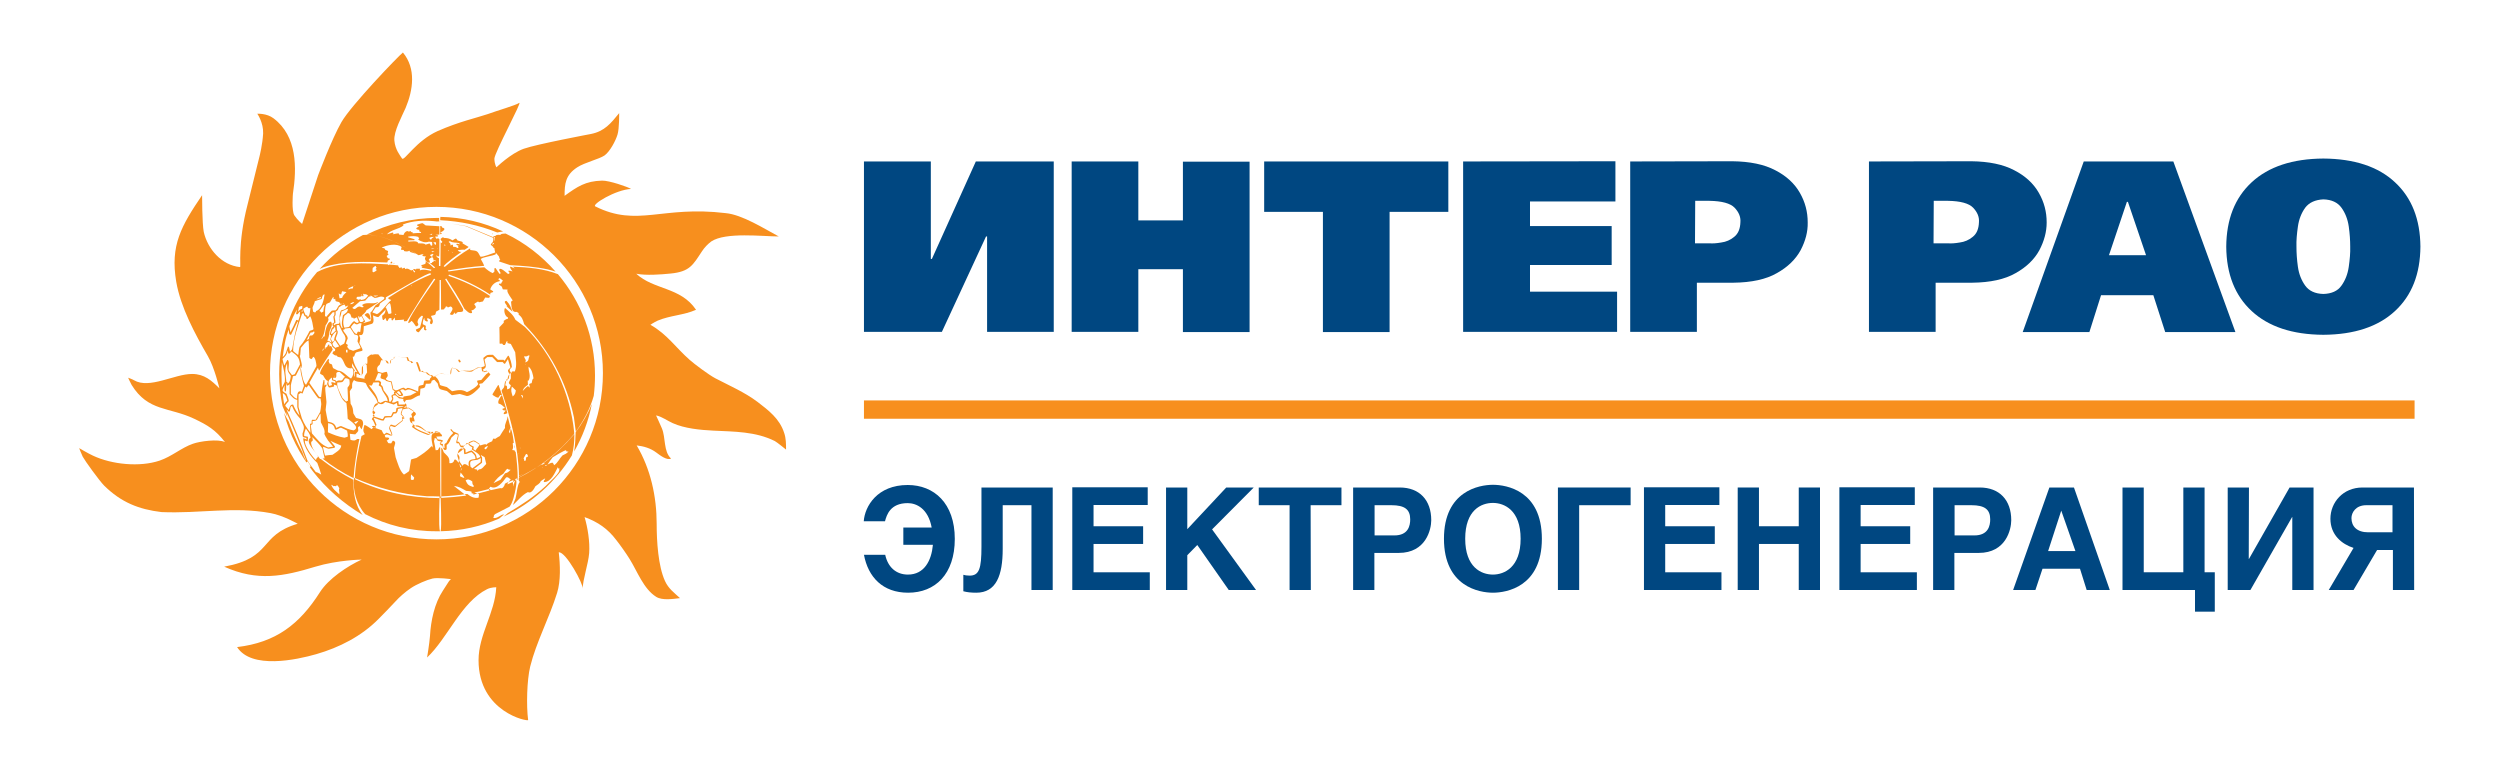
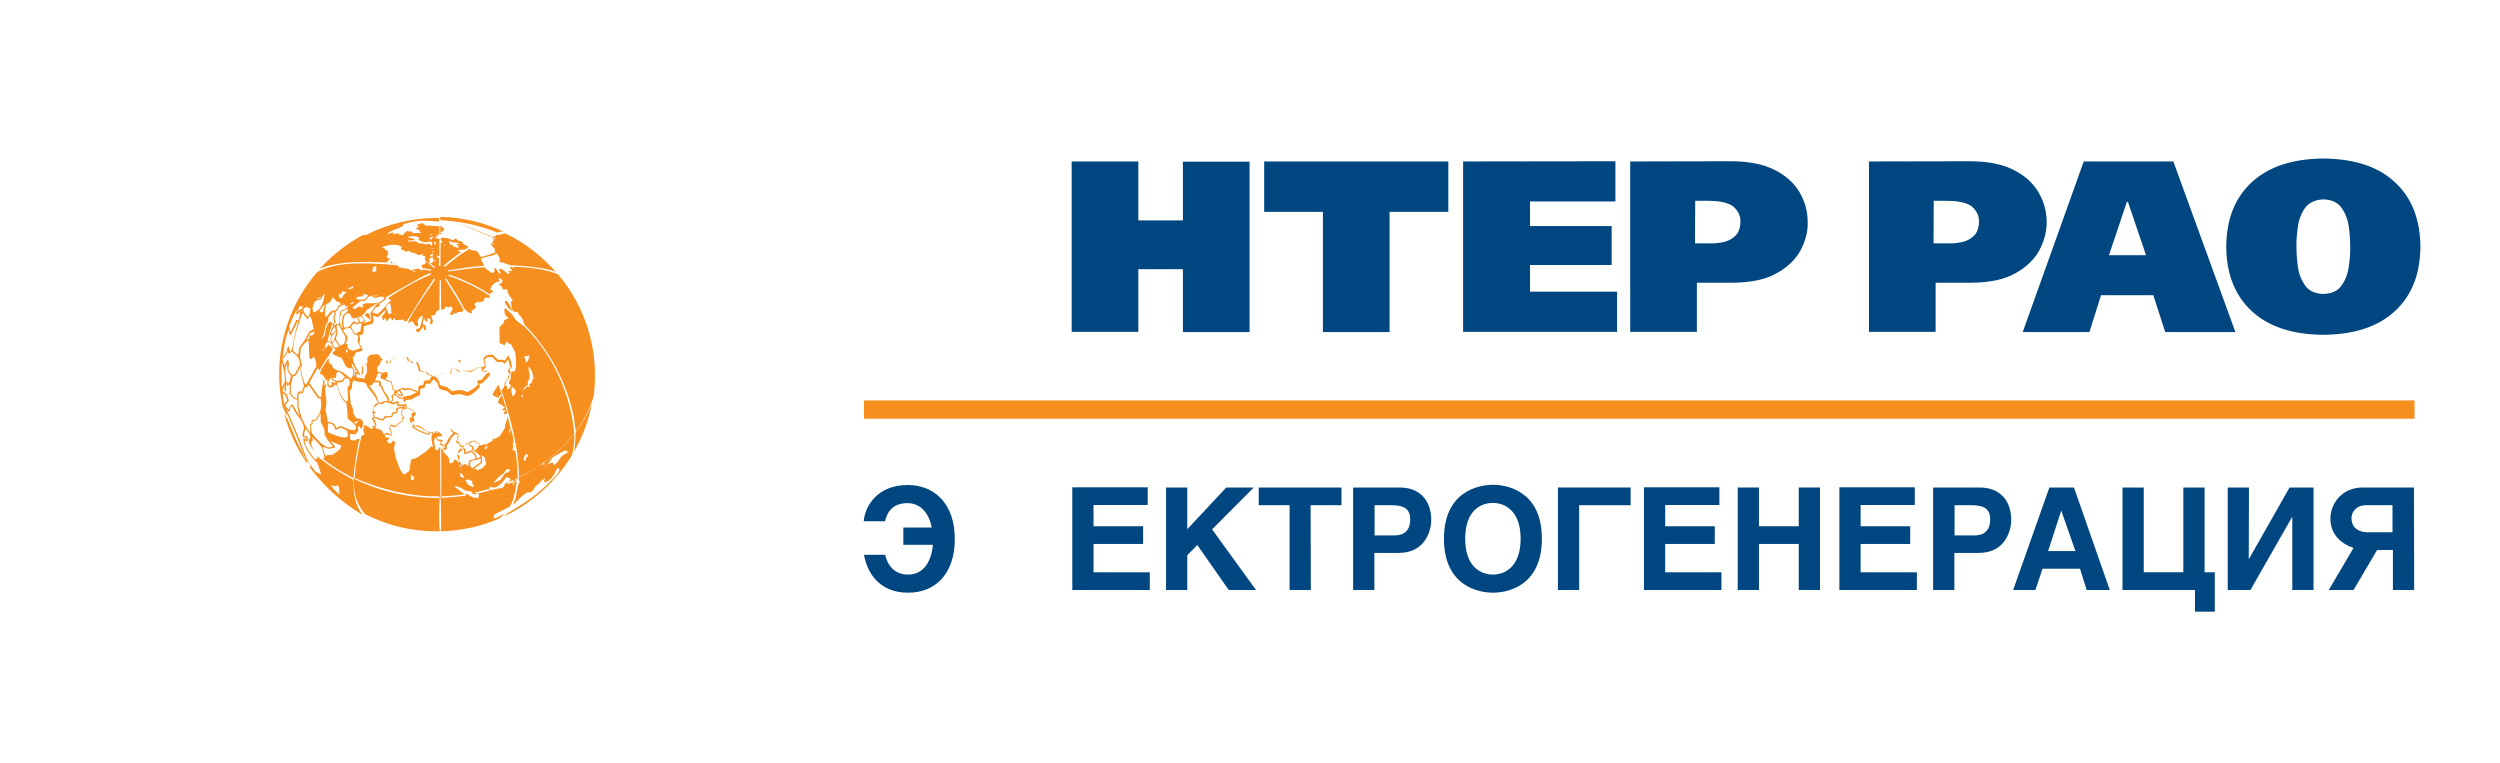
<svg xmlns="http://www.w3.org/2000/svg" version="1.1" id="Слой_1" x="0px" y="0px" viewBox="0 0 1200 366.4" style="enable-background:new 0 0 1200 366.4;" xml:space="preserve">
  <style type="text/css"> .st0{fill:#004781;} .st1{fill-rule:evenodd;clip-rule:evenodd;fill:#F78F1E;} .st2{fill-rule:evenodd;clip-rule:evenodd;fill:#004781;} .st3{fill:#F78F1E;} </style>
  <g>
    <path class="st0" d="M433.6,253v8.5h14.2c-0.7,7.7-4.2,14.3-12,14.3c-5.6,0-9.6-3.5-10.9-9.5h-10.2c2,10.7,9,18.2,21.2,18.2 c13,0,22.4-8.9,22.4-25.8c0-17.2-10-25.9-22.6-25.9c-14.6,0-20.6,10.2-21.1,17.4h10.2c0.8-3,2.5-8.7,10.9-8.7 c4.2,0,9.8,2.6,11.5,11.7h-13.6V253z" />
-     <path class="st0" d="M471.1,234v28.4c0,10.6-1.1,13.9-5.7,13.9c-1.3,0-2.4-0.2-3-0.4v7.9c1.8,0.5,3.9,0.7,6.2,0.7 c9.6,0,12.7-8.3,12.7-21v-21h13.8v40.7h10.2V234H471.1z" />
    <path class="st0" d="M514.7,234v49.2h37.2v-8.5h-27v-13.6h23.8v-8.5h-23.8v-10.2h26v-8.5h-36.2V234z" />
    <path class="st0" d="M569.9,234h-10.2v49.2h10.2v-16.7l4.8-4.9l15.1,21.6h13.1l-21.1-29.1l20-20.1h-13.2l-18.7,20L569.9,234 L569.9,234z" />
    <path class="st0" d="M629.1,242.5h14.8V234h-39.7v8.5H619v40.7h10.2L629.1,242.5L629.1,242.5z" />
    <path class="st0" d="M659.7,265.4h11.7c13.1,0,15.6-11.3,15.6-15.7c0-9.7-5.7-15.7-15.1-15.7h-22.4v49.2h10.2V265.4z M659.7,242.5 h8.2c6.3,0,9,2,9,6.8c0,3-0.9,7.7-7.6,7.7h-9.5v-14.5H659.7z" />
    <path class="st0" d="M693.1,258.6c0,23,17,25.9,23.5,25.9s23.5-2.8,23.5-25.9s-17-25.9-23.5-25.9S693.1,235.6,693.1,258.6z M703.3,258.6c0-13.8,7.7-17.2,13.3-17.2c5.5,0,13.3,3.5,13.3,17.2c0,13.7-7.8,17.2-13.3,17.2C711,275.8,703.3,272.3,703.3,258.6z" />
    <path class="st0" d="M747.8,234v49.2H758v-40.7h24.7V234H747.8z" />
    <path class="st0" d="M789.1,234v49.2h37.2v-8.5h-27v-13.6h23.8v-8.5h-23.8v-10.2h26v-8.5h-36.2V234z" />
    <path class="st0" d="M844.3,234h-10.2v49.2h10.2v-22.1h19.1v22.1h10.2V234h-10.2v18.6h-19.1V234z" />
    <path class="st0" d="M882.9,234v49.2h37.2v-8.5h-27v-13.6h23.8v-8.5h-23.8v-10.2h26v-8.5h-36.2V234z" />
    <path class="st0" d="M938.1,265.4h11.7c13.1,0,15.6-11.3,15.6-15.7c0-9.7-5.7-15.7-15.1-15.7h-22.4v49.2h10.2V265.4z M938.1,242.5 h8.2c6.3,0,9,2,9,6.8c0,3-0.9,7.7-7.6,7.7h-9.5v-14.5H938.1z" />
    <path class="st0" d="M983.7,234l-17.4,49.2H977l3.4-10.2h18l3.2,10.2h11.1L995.5,234H983.7z M989.4,245.1L989.4,245.1l6.8,19.4 h-13.1L989.4,245.1z" />
    <path class="st0" d="M1029,234h-10.2v49.2h34.8v10.4h9.5v-18.9h-4.9V234H1048v40.7h-19V234z" />
    <path class="st0" d="M1079.5,234h-10.2v49.2h10.9l20-35h0.1v35h10.2V234H1099l-19.5,34.3h-0.1L1079.5,234L1079.5,234z" />
    <path class="st0" d="M1158.7,234H1134c-9.4,0-15.4,7.2-15.4,15c0,7.8,5.5,12.2,11.1,14l-11.9,20.2h11.9L1141,264h7.6v19.2h10.2 L1158.7,234L1158.7,234z M1148.5,255.5h-11.8c-5.3,0-8-2.8-8-6.8c0-2.6,2-6.2,7.1-6.2h12.6v13H1148.5z" />
-     <path class="st1" d="M209.5,258.9c-44.1,0-79.9-35.7-79.9-79.8s35.8-79.8,79.9-79.8s79.9,35.7,79.9,79.8S253.6,258.9,209.5,258.9z M363.6,192.9c-6.1-4.6-13.5-7.8-20.2-11.3c-3.1-1.6-10.3-7-12.4-8.9c-6.7-5.9-10.7-12.2-18.8-16.8c0,0,1.7-1.2,3.5-2 c5.9-2.5,12.6-2.6,18.4-5.2c-7.4-11-20.3-9.5-28.7-17.3c4.9,0.9,11.5,0.4,16.5-0.1c9.2-0.9,10.7-4.1,15-10.6c1.2-1.9,3-3.7,4.5-4.8 c6.9-4.6,24.6-2.4,32.4-2.4c-6.9-3.7-17.6-10.5-25.5-11.2c-30.6-3.7-42.3,6.9-62.5-3.2c-2.2-0.8,9.8-8.1,17.1-8.4 c-1.5-1-10.6-4.1-13.9-4c-8,0.2-11.9,2.9-18,7.3c0-5.8,0.4-10,6.1-13.7c3.5-2.3,10.5-3.9,13.1-5.7c2.6-1.9,5.3-7,6.2-10 c0.9-2.9,0.8-10.3,0.8-10.3c-4,4.9-7,8.7-13.5,10c0,0-26.1,4.9-32.3,7.1s-13.1,8.9-13.1,8.9s-0.9-1.2-1-4.1 c0-2.9,13.7-28,11.9-26.8S238.9,53,234,54.8c-5,1.7-13.7,3.6-23.9,8.1C199.8,67.5,194,77.5,193,76.1c-0.9-1.4-3.3-4.2-3.7-8.6 s3.7-11.8,5.4-15.7c3.6-8.6,5.1-18.9-1.3-26.6c-2.3,1.8-24.9,25.4-29.5,33.4s-11.2,25.5-11.2,25.5l-7.7,23.4c0,0-2.3-2-3.7-4.1 c-1.4-2.2-0.7-10.4-0.7-10.4c1.9-12.4,2.1-27.6-9.3-36.2c-3.3-2.5-7.8-2.2-7.8-2.2s3,4.2,2.8,9.5c-0.3,5.3-1.7,10.8-1.7,10.8 l-5.8,23.4c-4.9,19-3,30-3.6,29.9c-8.9-0.9-15.6-8.8-17.4-16.9c-0.8-4-0.8-17.6-0.8-17.6c-9.9,14.6-15.4,24-12.4,41.6 c2.1,12.2,9,25,15.2,35.7c3.2,5.5,5.5,15.4,5.5,15.4c-3.7-3.7-7.2-6.9-13.1-6.9c-8.5,0-20.5,7.4-27.9,3c-0.6-0.4-2.8-1.2-2.8-1.2 s1.1,2.5,1.7,3.5c7.9,12.8,18,10.5,30,16.2c6.5,3.1,10.2,5.3,14.8,11.2c-3.3-1.6-12.1-0.4-15.4,0.8c-5.5,1.9-10.1,6.1-16,8.1 c-9.5,3.2-22.9,1.9-32-2.4c-2.2-1-6.6-3.6-6.6-3.6s0.8,2.2,1.7,4.1c1,1.9,8,11.6,10.3,13.9c8.1,8,16.6,11.4,27.5,12.7 c18.5,0.8,34.7-2.8,52.4,0.5c6,1.1,13,5.1,13,5.1c-19,5.6-11.8,16.3-35.3,20.6c16,7.2,28.4,4.7,43.8,0c10.6-3.2,22.2-3.4,22.2-3.4 c-7,3.2-15.9,9.2-20,15.6c-9.9,15.6-21.3,24.2-39.8,26.4c6.9,10.8,28.6,6.1,38,3.4c11.1-3.2,21.7-8.6,29.9-16.9 c1.6-1.6,6.5-6.6,8.2-8.5s4.5-4.4,7.3-6.3s7.8-4,10.4-4.6c2.6-0.6,8.9,0.3,8.9,0.3s0,0-0.5,0.4s-2.1,3.2-3.4,5.1 c-4.1,6.2-5.8,14.5-6.2,21.7c-0.3,3.9-1.4,10.4-1.4,10.4c9.9-9.3,16.4-26.6,28.8-32.8c2-1,4.4-0.9,4.4-0.9 c-0.6,12.3-8.5,22.7-8.5,35c0,25,23.9,29.6,23.8,28.7c-0.9-6.8-0.6-19.1,1-25.7c2.9-11.7,9.2-23.4,12.9-35.3 c1.8-5.8,1.5-13.5,0.8-19.5c3.4-0.4,12,15.5,11.5,17.5c0-4.3,2.7-12,3.1-17.1c0.4-5.4-0.7-12.2-2.2-17.3c6.5,2.4,11.1,5.6,15.2,11 c1.9,2.4,4.8,6.5,6.4,9.1c3.7,5.9,6.7,14.4,12.8,18.2c2.9,1.8,8.1,1,11.4,0.6c-2.9-2.7-5.5-4.5-7.2-8.2c-3.3-7.2-4-19.2-4-27.4 c0-13.2-2.9-26.4-9.6-37.7c3.4,0.4,6.6,1.3,9.4,3.4c1.5,1.1,5.1,4,7.1,2.9c-3.7-3.4-2.5-10-4.4-14.5c-0.6-1.5-2.8-6.2-2.8-6.2 c2.7,0.5,5.5,2.6,8,3.7c5.7,2.6,13.4,3.3,19.5,3.6c10.1,0.5,20.3,0.4,29.5,5c1,0.5,5.4,4.1,5.4,4.1c0-2.7,0-5.4-0.9-8 C374.2,200.9,368.8,196.9,363.6,192.9z" />
    <path class="st1" d="M189.9,109.1c2.2-0.9,2.2-0.9,2.4-0.9C191.6,108.4,190.7,108.9,189.9,109.1z M238.7,111.6 c-9-3.6-17.7-5.4-27.4-5.9c0-0.5,0-1.1,0.1-1.6c10.7,0.2,20.9,2.7,30.1,7C240.6,111.2,239.6,111.4,238.7,111.6z M211.3,111.6 c0-1,0-2,0-3.1c0.2,0,0.4,0,0.6,0c0.1,0.2,0.1,0.2,0.3,0.7C214.6,109.7,212.6,111.1,211.3,111.6z M211.3,112.4c0-0.3,0-0.5,0-0.8 c0.4,0.1,0.4,0.1,0.7,0.3C212,112.4,211.8,112.4,211.3,112.4z M183.5,112.4c-0.1-0.1-0.1-0.1-0.4-0.2c0.1,0,0.3-0.1,0.4-0.2 C183.5,112.2,183.5,112.3,183.5,112.4z M236.1,112.5c0.1-0.4,0.2-0.4,0.6-0.3C236.5,112.3,236.4,112.4,236.1,112.5z M207.2,112.7 c-0.4-0.1-0.7-0.2-1.1-0.3c0.5,0,0.9-0.1,1.4-0.2C207.4,112.4,207.4,112.7,207.2,112.7z M180.6,113.5c0.2-0.1,0.2-0.1,0.3-0.1 C180.8,113.4,180.7,113.4,180.6,113.5z M206.9,115.1c-0.4-0.2-0.6-0.6-0.9-0.9c0.8-0.4,1.5-0.5,2.3-0.5 C207.7,114.1,207.1,114.4,206.9,115.1z M237.2,115.5c0-0.6,0-1.2-0.1-1.8c0.1,0,0.1,0,0.6,0.5c-0.1,0-0.2,0.1-0.3,0.1 c0,0.6,0,0.6,0,1.1C237.4,115.5,237.3,115.5,237.2,115.5z M236.5,117.5c-0.5-0.4,0-0.6,0.4-0.9c0.1,0.1,0.1,0.1,0.2,0.5 C236.8,117.1,236.7,117.2,236.5,117.5z M208.8,117.6c0-0.5-0.5-0.9-0.8-1.3c0.6,0,0.6,0,1.2,0c0.2,0.3,0.1,0.7,0,1 C209.1,117.5,208.9,117.6,208.8,117.6z M213.3,117.9c0-0.2-0.1-0.4-0.1-0.5c0.1,0,0.3,0,0.5,0.1c0,0.1,0.1,0.2,0.1,0.4 C213.6,117.9,213.4,117.9,213.3,117.9z M206.9,118c-0.2-0.4-0.4-0.8-0.6-1.1c-0.8,0-1.4,0.5-2.1,0.5c-0.5-0.8-2.6-0.5-3.5-0.6 c0-1.5-3.8-0.8-4.7-0.8c0-0.2,0-0.4,0-0.6c0.9,0,1.9-0.1,2.9-0.1c0.1-0.1,0.1-0.1,0.1-0.4c-0.1-0.1-0.1-0.1-3.1-1 c0-0.1,0-0.2,0-0.3c1.9-0.3,3.1-0.4,4.9,0.1c0,0.1,0,0.2,0,0.3c0.1,0.1,0.2,0.1,0.4,0.2c0,0.4-0.4,0.5-0.4,0.9 c1.6,0.9,3.2,1.6,5,0.9c1.4,0.1,1.4,0.1,1.6,0.2c0,0.5,0.1,1,0.1,1.5C207.2,117.9,207,117.9,206.9,118z M219.4,119.1 c-0.3-0.7-1.3-0.6-1.9-0.6c0-0.4,0-0.8-0.3-1.1c-0.4,0-0.6,0.3-0.9,0.5c-0.1-1.1-0.1-1.1-0.9-1.7c0,0,0-0.1,0-0.2 c0.2-0.1,0.4-0.2,0.6-0.2c1.5,0.9,2.9,0.5,4.4,0.9c0.1,0.2,0.2,0.4,0.3,0.6c-0.4-0.1-1.2-0.5-1.6-0.2c0,0.1,0,0.3,0,0.4 c0.4,0.2,0.7,0.4,1.1,0.5c-0.1,0.1-0.2,0.1-0.3,0.2c0,0.1,0,0.2,0,0.3c0.1,0.1,0.2,0.2,0.3,0.3C219.7,119,219.7,119,219.4,119.1z M210.1,119.6c-0.1-0.1-0.2-0.2-0.3-0.2c0.1,0,0.2,0,0.4,0C210.2,119.4,210.2,119.4,210.1,119.6 C210.1,119.5,210.1,119.5,210.1,119.6z M207.2,119.6c-0.1-0.1-0.1-0.1-0.1-0.3c0.4,0,0.8,0,1.3,0c0,0,0,0,0,0.1 C207.6,119.5,207.6,119.5,207.2,119.6z M215.3,120.5c0-0.1-0.1-0.1-0.1-0.2c0.1-0.1,0.2-0.2,0.3-0.2c0,0.1,0,0.3,0,0.4 C215.4,120.5,215.4,120.5,215.3,120.5z M217.1,121.2c-0.1-0.1-0.2-0.2-0.3-0.3c0.2,0,0.4,0.1,0.5,0.1v0.1 C217.3,121.1,217.2,121.2,217.1,121.2z M207.7,121.2c-0.1-0.4-0.4-0.4-0.7-0.6c0.6,0,2.5-0.2,1,0.2 C207.8,120.9,207.7,121.1,207.7,121.2z M212.8,122.2l-0.1-0.1C212.7,122.1,212.8,122.1,212.8,122.2 C212.9,122.2,212.8,122.2,212.8,122.2z M188.2,126.4c-0.3,0-0.7,0-0.9-0.1c0.3-0.4,0.4-0.8,0.9-0.7c0,0.3,0.1,0.5,0.1,0.7 C188.3,126.4,188.2,126.4,188.2,126.4z M189,126.4c-0.1,0-0.2-0.1-0.3-0.1c0.2-0.1,0.4-0.1,0.6-0.1c0,0,0,0.1,0.1,0.2 C189.2,126.4,189.1,126.4,189,126.4z M213.5,128.1c-0.1-0.1-0.1-0.1-0.5-0.2c0-1,7.5-6.3,8.5-7c-1,0-1.2-0.1-1.8-0.8 c0.8-0.1,2.8-0.4,3.3-0.2c1.7-1.1,1.7-1.1,1.9-1.4c-1-0.6-2-1.2-2.9-1.7c0.7-1-1.7-1-2.4-1.4c-0.8-1.4-0.9-0.9-2.4,0 c-1.3-0.9-2.2-1.1-3.8-1.2c0,0-0.1,0-0.1,0.1c-0.8-0.7-1-0.3-1.8,0.4c0,0.7,0.4,0.8,0.8,1.3c0,0.3-0.3,0.5-0.4,0.7 c-0.1-0.1-0.3-0.3-0.4-0.4c0,3.8-0.1,7.6-0.1,11.4c-0.2,0-0.4,0-0.7,0c0-1.3,0-2.7,0-4c-0.1,0.1-0.2,0.2-0.4,0.2 c-0.3-0.4-0.6-0.7-0.9-1c0-0.1,0-0.1,0.3-0.3c0,0.1,0.1,0.2,0.2,0.4c0.3,0,0.6,0.1,0.9,0.1c0.1-1.1,0.1-1.1,0.1-8.3 c-0.3-0.2-0.5-0.4-0.7-0.5c-0.2,0.1-0.4,0.4-0.6,0.4c-0.3-0.4-0.5-0.7-0.8-1.1c0.5,0,0.9-0.1,1.4-0.1c0.1-0.1,0.1-0.1,0.1-0.4 c-0.1-0.1-0.1-0.1-1.3-0.4c0.6,0,1.2-0.1,1.9-0.1c0-1.3,0-2.7,0-4c-6.2-0.4-6.2-0.4-6.6-0.4c-1.3-1-1.3-1-1.6-1.1 c-1.3,0.4-4.1,0.8-1.5,1.6c-0.5,0.2-0.9,0.5-1.4,0.8c0,0.8,1,0.7,1.6,0.9v0.1c-0.8,0.4,0.5,0.9,0.7,0.9c0,0.2,0,0.3,0,0.4 c-1.3,0-2.7,0.1-4,0.2c0-0.1,0-0.3,0-0.4c-0.2-0.2-0.6-0.2-0.8-0.2c0-0.1,0-0.2,0-0.3c-0.3-0.3-0.8,0-1.1,0.1 c-0.9-0.9-2.3,0.6-2.5,1.6c-0.7-0.1-1.4-0.1-2.1-0.2c-0.2-0.2-0.1-0.4-0.2-0.6c-1,0-2.1,0.4-3,0.5c0.2-0.1,0.3-0.2,0.4-0.3 c0-0.1,0-0.2,0-0.4c-0.1,0-0.2-0.1-0.3-0.2c-2.7,0.9-2.7,0.9-2.8,0.9c2.1-2.3,5.5-2.4,7.9-4.2c0-0.1,0-0.2,0-0.3 c-0.1-0.1-0.2-0.2-0.3-0.2c9.6-3.8,20.7-0.8,30.3,0.8c4.4,1.9,8.8,3.7,13.2,5.6c0,1.6,0,1.9-1.2,3c0,0.8,1.1,0.8,1.2,1.7 c0.1,0,0.3,0.1,0.5,0.2c0.1,0.7,0.2,1.4,0.4,2.1c-1.5,0.4-5.8,2.3-7.1,2c-1.6-3.1-1.5-2.7-4.9-3.2c0-0.3,0-0.5,0-0.8 C221.2,121.9,217.3,124.8,213.5,128.1z M174.2,112.8c9-0.8,18.2,4.3,25.4,9c-0.1,0-0.1,0-2.6-0.8c-0.5-0.6-0.5-0.6-0.6-0.7 c-0.6,0.6-1.7,0.4-2.5,0.2c0-0.2-0.1-0.3,0-0.5c-0.1-0.1-1.2,0-1.4-0.1c0-0.5,0.1-0.8,0.3-1.3c-2.3-2-7-1-9.5,0.2 c0,0.4,1.6,0,1.6,1.1c0.4,0.2,0.9,0.4,1.4,0.6c0,0.4-0.1,0.7-0.3,1.1c0.1,0.1,0.3,0.2,0.4,0.3c0,0.1,0,0.2,0,0.4 c-0.3,0.3-0.7,0.3-0.8,0.6c0.2,0.4,0.4,0.7,0.6,1.1c0.2,0,0.5,0,0.8,0.1c0.4,0.6-0.4,0.8-0.8,0.9c-0.1,0.4-0.2,0.7-0.3,1 c-10.2-0.4-20.8-0.9-30.7,2.3c-0.8,0.4-1.4,0.6-1.8,0.8C159.3,122.6,166.3,117.1,174.2,112.8z M179.3,130.7 c-0.2-0.1-0.3-0.1-0.5-0.3c0-0.6,0-1.2,0.1-1.8c0.5-0.4,0.9-0.8,1.5-1c0,0.9,0.1,0.4,0.4,0.9c-0.4,0.4-0.5,0.4-0.4,0.9 c0.3,0.1,0.3,0.1,0.6,0C180.7,130,179.8,130.5,179.3,130.7z M193.8,137.1c0.1-0.1,0.1-0.1,0.4,0C194.1,137.1,194,137.1,193.8,137.1 z M197.7,137.3c-0.1,0-0.3,0-0.4,0c0-0.1,0-0.1,0-0.2c0.2,0,0.4,0.1,0.5,0.1C197.8,137.3,197.7,137.3,197.7,137.3z M170.4,137.3 c-0.1,0-0.2-0.1-0.3-0.1c0.1,0,0.3-0.1,0.4-0.1C170.4,137.2,170.4,137.2,170.4,137.3z M167.3,139c0-0.2,0-0.4,0-0.6 c0.9-0.4,1.4-0.8,2.3-1c-0.1,0.4-0.2,0.7-0.3,1.1C168.1,138.5,168.2,138.5,167.3,139z M180,142.4c-0.3-0.2-0.5-0.4-0.8-0.5 c0.8,0,1.5,0,2.2,0c0,0,0,0,0,0.1C181,142.1,180.5,142.2,180,142.4z M163,143.2c-0.4-2.1-0.4-2.1-0.4-2.4c0.4,0.4,0.6,0.5,1.2,0.5 c0.1-0.5,0.2-1,0.4-1.5c0.7,0.1,1.4,0.3,2.1,0.4c-1,1-1.7,1.5-2.1,2.8C163.7,143,163.4,143.1,163,143.2z M151.9,143.8 c0.6-0.7,1.2-0.9,2.1-1.3c0,0.2,0,0.2,0,0.6C153.3,143.2,152.6,143.5,151.9,143.8z M173.3,144c0-0.1-0.1-0.2-0.1-0.3 c-0.4,0-0.7,0-1.2,0.2c-0.3-0.2-0.6-0.4-0.9-0.5c0-0.4,0.1-0.6,0.3-0.9c0.7-0.1,2.3,0.1,2.3-0.8c-0.1-0.1-0.3-0.2-0.4-0.2l0.1-0.1 c0.1,0,0.2,0,0.3,0.1c0.1,0.4,0.1,0.4,0.3,0.7c0.1,0,0.2,0,0.3,0c0.1-0.1,0.2-0.1,0.2-0.2c-0.1-0.4-0.2-0.7-0.2-1c0,0,0.1,0,0.2,0 c0,0,0,0.1,0.1,0.2c1,0,1.3,0,2.1,0.7C175.3,143.5,175.4,143.7,173.3,144z M164.6,145.8c0.1-0.1,0.3-0.2,0.4-0.3 c0,0.1,0,0.1,0.1,0.2C165,145.8,164.8,145.8,164.6,145.8z M167.9,146c0.6-0.4,1.2-1.2,2.1-0.9v0.1C169.2,145.9,168.9,146,167.9,146 z M143.1,149.6c0.1-0.8,0.3-1.5,0.4-2.3c0.5-0.2,1-0.4,1.6-0.5c0,0.5,0.1,0.9-0.1,1.4C144.2,148.3,143.5,149.2,143.1,149.6z M246.1,149.7c-1.1-1-2.2-2-3.3-3c0.6,0.4,0.6,0.4,0.7,0.4c-0.3-0.9-2.3-2.5-0.4-2.7c1.6,1.6,2.1,3.1,2.9,5.2 C246.1,149.6,246.1,149.6,246.1,149.7z M144.8,149.8c0-0.4,0.1-0.7,0.2-1c0,0,0,0,0.1,0c0,0.2,0.1,0.4,0.2,0.6 C145.1,149.6,145,149.6,144.8,149.8z M151.2,150c-0.3-0.1-0.6-0.3-0.9-0.4c-0.1-0.6-0.2-1.2-0.3-1.8c0.2-1.1,1-2,1.1-3.2 c1.1-0.4,2.2-0.8,3.3-1.1c0.2-0.7,0.4-2.2,1.4-2.2c-0.3,2.4-1.3,7.2-4.1,8C151.7,149.6,151.5,149.9,151.2,150z M154.3,150.1 c-0.3-0.4-0.5-0.7-1-0.8c0.4-0.5,1.4-1.9,2.1-2.9c0.1,0,0.3,0,0.4,0c-0.4,1.2-0.5,2-0.6,3.2C154.8,149.7,154.6,149.9,154.3,150.1z M186.5,150.7c-0.4-1-0.8-2-1.2-3c-0.1,0-0.2-0.1-0.3-0.1c0.5-0.7,1.3-1.9,2.1-2.1c0.6,0.6,0.7,3.6,0.8,4.8 C187.5,150.6,187.2,150.6,186.5,150.7z M180.9,150.8c-0.1-0.1-0.1-0.1-2.1-0.8c0-0.2,0-0.2,1.5-2.5c1.5,0,1.7-0.3,2.1-1.8 c0.9-0.7,1.8-1.4,2.8-2c0-0.4,0-0.7,0-1c5.3-2.9,10.4-6.1,15.8-9c0.8-0.4,5-2.8,5.7-2.5c0,0.2,0.2,0.4,0.1,0.6 c-7.2,2.9-14,7-20.5,11.2c0,0,0,0.1,0,0.2c0.6,0.4,0.6,0.6,1.4,0.7c0,0.1,0,0.2-0.1,0.3C185.6,145.9,182.7,150.2,180.9,150.8z M189.5,151.2c0.1-0.2,0.3-0.4,0.4-0.6c0.2,0.1,0.2,0.1,0.3,0.4C190.1,151,190.1,151,189.5,151.2z M156.6,152.1 c-0.2-0.2-0.4-0.3-0.6-0.4c0.2-2.2-0.3-3.5,0.7-5.8c0.5-0.3,1.1-0.5,1.6-0.7c0.6-0.7,1.2-2.4,1.8-2.7c0,0.3,0,0.7,0,1 c0.3,0.3,0.5,0,0.8-0.1c0.2,1.5,0,1.1,1.9,1.6c0.2,0.3,0.4,0.6,0.7,0.9c0.1,0,0.8-0.2,0.8,0c-2.5,0.5-2,2.3-3.3,3.1 c-0.6,0-1.2,0-1.7,0.1C158.3,150,157.5,151.1,156.6,152.1z M147.7,152.2c-0.2-0.8-0.2-0.8-1-0.9c-0.3-0.7-1.2-2.4-1.1-3.1 c0.5-0.3,1.3-1,1.9-1c0.4,0.8,0.6,0.8,1.5,0.7C148.8,149,148.8,151.6,147.7,152.2z M177.4,153.4c-2.4-2.2-2.4-2.2-2.4-2.3 c2-2,2.6,0.1,2.9,2c0,0-0.1,0.1-0.1,0.2C177.7,153.4,177.5,153.4,177.4,153.4z M173.6,154.6c-0.3,0-0.5-0.1-0.8-0.1 c-0.2-0.6-1-2-0.8-2.6c0.1-0.1,0.3-0.2,0.4-0.3c0,0.3,0,0.6,0.1,0.9c0.6-0.5,0.6-0.5,0.9-0.8c0.3,0.5,1.2,1.7,1.2,2.3 C174.2,154.4,174,154.5,173.6,154.6z M174.4,155.1c0.1-0.4,0.8-0.5,0.9-0.9c-0.4-0.7-1.5-2.1-1.5-2.9c0.9-0.7,1.7-1.3,2.1-2.4 c1.9-1.2,3.7-2.4,5.6-3.7v-0.1c-0.1,0-0.3,0-0.4,0c-2.2,1.2-4.9-0.4-7.2,1.2c0,0.5,0.1,0.5,0.6,0.7c-0.1,0.2-0.2,0.4-0.2,0.5 c-0.6,0-1,0-1.5-0.4c-2,0-2,2.2-3.7,0.7c1.2-1.1,2.5-2.1,3.7-3.2c0.8-0.1,1.7-0.2,2.5-0.3c0.6-0.7,1.2-1.4,1.8-2 c0.7,0,0.7,0.3,0.8-0.5c0.7,0.4,1.3,0.8,1.9,1.2c2.1,0,2.5-1.2,4.6-0.3c0.1,0.3,0.1,0.3,0,0.8c-1.4,1.1-2.9,2.1-4.3,3.2 c-0.5,0.8-1.5,2.9-2.3,3.3c0.1,1.7,0.8,2.6,0,4.1C176.7,154.4,175.6,154.7,174.4,155.1z M160.7,156.2v-0.1 c-0.2-0.1-0.4-0.2-0.5-0.3c0-0.1,0-0.3,0-0.4c0.3-0.1,0.5-0.3,0.8-0.4c0-0.8,0-0.8-0.4-3c0.7-0.8,0.5-1.3,0.5-2.4 c1.1-0.7,1.2-0.8,1.5-2c0.9-0.6,1.9-1.5,3.1-1.3c-0.1,0.3-0.1,0.4,0,0.8c0.5,0,1-0.3,1.5-0.5c-1,1.7-1.6,1.9-3.5,2.4 c-0.8,1.5-0.9,3.9-0.6,5.6c-0.1,0.2-0.1,0.2-0.4,0.8c-0.5,0-1,0.1-1.5,0.2C160.8,155.6,160.8,156.2,160.7,156.2z M165.3,157.3 c-0.8-1.8-0.6-3.9,0-5.7c0.6-0.4,1.2-0.9,1.7-1.4c1.6,0.4,1.2,1.2,1.8,2.3c0.3,0,0.5,0,0.8,0c0,1,1.2-0.1,1.7-0.2 c0.3,0.8,0.6,1.5,0.9,2.2c-0.6,1.1-1.7,0.1-2.2-0.4c-0.8,0.4-1.7,1.8-2.3,2.6C167.4,157,167.4,157,165.3,157.3z M164.1,157.5 c-1.2-2.3-0.6-2.4-1-4.9c0.4-1,0.7-2,0.8-3.1c0.9-0.2,2.3-1.2,2.9-1.2c0,0,0.1,0.1,0.2,0.1c-0.2,1.6-1.2,2-2.4,2.9 c-0.3,2.3-0.9,3.9-0.1,6C164.4,157.4,164.3,157.4,164.1,157.5z M139.4,159.5c-0.4-2-0.4-2-0.5-2.9c1-2.9,2.1-5.4,3.6-8 c-0.1,0.7-0.2,1.4-0.4,2.1c0.9,0.8,1.3-1.1,2-1.1c-0.1,0.5-0.2,0.9-0.2,1.4c0,0,0.1,0.1,0.2,0.1c-0.3,0.9-0.6,1.8-0.9,2.8 c-0.3-0.2-0.7-0.4-1-0.3C141.3,155.6,140.4,157.6,139.4,159.5z M171.1,160.3c-1.2-0.3-2-2.3-2.7-3.3c0.5-0.7,1-1.3,1.6-1.9 c2,1.6,1.9-0.6,3.6,0.2c-0.3,0.4-0.5,3.3-0.7,4.1c-1.2-0.4-1.2-0.4-1.6,0.8C171.3,160.3,171.2,160.3,171.1,160.3z M159.1,160.4 c-0.1,0-0.2-0.1-0.2-0.1c0-0.8,0.5-1.7,0.8-2.4c0.6-0.1,0.8-0.8,1.1-1.3c0,0.8,0.3,1.6,0.3,2.2 C160.5,159.1,159.7,160.2,159.1,160.4z M147.2,163.2c0.6-1.2,1.2-2.4,1.9-3.6c0.8,0,1,0,1.6-0.6c0.7,0.8-0.4,1.6-0.8,2 c-1.6,0-1.3,0.1-1.6,1.7C147.9,162.9,147.5,163,147.2,163.2z M159.6,164.1c-0.3-0.5-0.6-0.9-0.8-1.4c0.4-1.2,1.5-3.2,2.8-3.6 c-0.3,1.2-1.2,2.9-1.2,4c0,0.1,0.1,0.1,0.2,0.2C160.2,163.7,160.2,163.7,159.6,164.1z M158.8,164.3c-0.7-0.5-0.9-0.7-1.7-0.8 c0.8-1.4,0.8-2.8,1.1-4.5c0.6-1.7,1.7-3,0.7-4.6c-2.2,0-2.9,5.5-3.1,7.1c-0.2,0-0.4,0-0.5,0c-0.3,0.4-0.6,1.1-1.1,1.2 c1.5-2,1.6-4.1,2.1-6.5c0.5-0.8,2-2.8,1.1-3.6c0.8-0.9,1.5-1.8,2.3-2.7c0.3,0,0.6,0,0.8-0.1c0,0.9,0.2,1.5-0.5,2.2 c0.1,0.9,0.3,1.9,0.4,2.8c-0.3,0.1-0.5,0.3-0.8,0.4c0,0.3,0,0.7,0,1c0.1,0.1,0.3,0.2,0.4,0.3c-0.1,0.8-0.5,0.5-0.8,1 c-0.3,1-0.8,2-0.9,3.1c0.2,0.1,0.4,0.2,0.6,0.3c0,2.4-0.9,1.1,0.3,3.5C158.9,164.3,158.8,164.3,158.8,164.3z M163.3,166 c-0.7-1.1-1.4-2.1-2.1-3.2c0-1.4,1.6-3.2,0.6-4.3c-0.1-0.5-0.1-0.5-0.2-2.4c0.6-0.1,0.6-0.1,1.1-0.1c0.9,1.7,1.5,3.4,2.7,4.9 c0.8,1.7,0.4,2.2-0.2,4C164.6,165.2,163.9,165.6,163.3,166z M161,167c-0.9-0.8-1.4-1-1.4-2.2c0.4-0.4,0.8-1.3,1.3-1.4 c0.6,0.9,1.2,1.9,1.9,2.8C162.5,166.6,161.4,166.6,161,167z M169.5,168.4c-0.8-0.4-1.4-0.5-2-0.7c-0.3-0.9-1.3-0.9-0.5-2 c-0.2-0.4-0.6-0.5-0.9-0.7c0-0.8,0.5-1.7,0.8-2.5c0-1.7-2-2.8-2.2-4.2c0.5-0.1,0.8-0.1,0.8-0.6c0.8-0.1,1.7-0.2,2.6-0.3 c1.8,2.8,1.8,2.8,2.1,3.2c2.5,0.3,1.6,1,1.4,3.3c1.2,2.3,1.2,2.3,1.5,3.2C171.9,167.6,170.7,168,169.5,168.4z M154.8,168.6 c0-0.5,0-0.7,0.3-1.2c0.4,0,0.4,0,0.4,0.1h-0.1C155.2,168,155,168.2,154.8,168.6z M166.5,169.2c-0.1,0-0.3-0.1-0.4-0.1 c0-0.4,0-0.8,0-1.2c0.2,0,0.4,0,0.7,0c0,0.4,0,0.9,0,1.3C166.6,169.2,166.5,169.2,166.5,169.2z M143.1,170.4 c-0.8-0.6-1.6-1.2-2.4-1.9c0-6,2.4-12.3,4.3-17.9c0.2-0.1,0.4-0.3,0.6-0.3c0.4,0.9,0.4,1.7,1.4,1.7c0,0.6-0.1,1.1,0.6,1.1 c0.4-0.4,0.9-0.9,1.3-1.3c1,1.8,1.2,4.1,1.6,6.2c-0.5,0.6-1.4,0.5-1.9,0.9c-1.5,2.9-2.7,5.2-4.8,7.6c-0.4,1.2-0.4,2.4-0.6,3.6 C143.1,170.3,143.1,170.4,143.1,170.4z M135.7,171.4c0.6-4.4,1.2-9.2,2.9-13.2c0.2,0.9-0.1,2.7,1.1,2.5c2.9-6,2.9-6,3.2-6.4 c0,0.1,0.1,0.1,0.2,0.2c-1.4,4.4-2.1,8.7-2.9,13.2c-0.9,1.1-0.9,1.1-1,1.2c-0.4-2.1-0.4-2.1-0.6-2.5c-0.1,0-0.3,0-0.4,0 C137.4,168.7,137.4,169.9,135.7,171.4z M168.6,172.4c-0.1-0.7-0.2-1.3-0.4-2C168.3,171.1,168.5,171.7,168.6,172.4z M220.5,174 c-0.3-0.4-0.5-0.8-0.6-1.3c0.2,0,0.4,0,0.7-0.1c0.2,0.2,0.3,0.4,0.3,0.6c0,0,0.1,0,0.2,0c0,0.2,0,0.4,0,0.6 C220.7,173.9,220.6,173.9,220.5,174z M252.2,174c0-0.4,0.1-0.7,0.2-1.1c-0.2-0.4-0.9-1.5-0.8-1.9c1,0.1,1.2,0.2,2-0.4 c0.2,0,0.4,0.1,0.6,0.1C253.3,172.8,254.2,173,252.2,174z M252.3,175.1c0-0.1-0.1-0.1-0.1-0.2c0.1,0,0.1,0,0.2,0 C252.5,175.1,252.5,175.1,252.3,175.1z M140.1,180c-0.5-0.7-1-1.4-1.5-2c-0.4-1.6,0.6-3.9-0.4-5.2c-0.1,0-0.2,0-0.3,0 c-0.5,0.8-0.9,1.7-1.4,2.6h-0.1c-0.3-1-0.6-2-0.8-3.1c1.6-1.6,2-1.9,2.5-4.1c0.4,2,0.4,2.1,1.8,0.5c2.8,2.1,3.7,2.7,4.1,6.2 c-0.8,1.6-1.6,3.1-2.5,4.7C140.5,180,140.5,180,140.1,180z M160.4,180.7C160.4,180.6,160.4,180.6,160.4,180.7 c0-0.2,0.1-0.3,0.2-0.4c0,0.1,0,0.3,0,0.4C160.6,180.7,160.5,180.7,160.4,180.7z M170.3,180.9c-0.6-0.6-0.4-1.8-0.5-2.6 c1.6-0.2-1.3-2-0.8-3c0-0.4,0-0.8-0.1-1.1c0.9,1.5,1.7,3,2.6,4.5c-0.1,0-0.8-0.3-1.1-0.3C170.1,179,170.3,180.2,170.3,180.9z M174.8,181.8c-0.4-0.1-0.4-0.1-3.7-0.7c0-0.6,0-1.2,0-1.8c0.5,0.1,1.1,0.1,1.3,0.7c2.7,0.3,1.7-2,1.8-4.3c0.4-0.4,0.7-0.7,1.1-1.1 c0.3,0.1,0.3,0.5,0.7,0.5c0.2,2.9,0.2,2.9,0.2,3.7c-0.6,1-1.5,1.8-1.2,3C174.8,181.8,174.8,181.8,174.8,181.8z M161.4,183.1 c-0.1-0.7-0.8-0.7-1.5-0.9c0-0.3,0-0.6,0-0.9c0.4,0,0.8,0,1.3,0c0.8-1.3-0.8-2.8,1.8-2.8c0.8,0.8,1.7,1.6,2.6,2.4 c0,0.1,0,0.1-0.5,0.3C163.6,184,163.5,181.7,161.4,183.1z M138.1,184.2c-0.1-0.6-0.1-0.6-0.3-0.8c-0.1,0-0.2,0-0.3,0 c-0.3-3.3-1.2-6.1,0.3-9c0.1,3.2,0,3.6,1.8,6C139.4,181.8,139.3,183.3,138.1,184.2z M146.9,184.7c-1.5-1-2.2-6.1-2.5-8.1 c1.4-0.2-0.6-5.2-0.5-6c0,0,0.1-0.1,0.2-0.1c0.1-0.5,0.2-3.2,0.3-3.5c1.2-1.3,2.1-2.9,3.7-3.6c0.1,0.8,0.1,0.8,0.4,8.4 c0.3,0.3,0.6,0.4,0.9,0.6c0.4-0.2,0.7-0.7,0.9-1.1c1.1,0,1.6,3.5,1.6,4.4C147,184.6,147,184.6,146.9,184.7z M158,185.2 c-0.8-1.7-0.3-2.9,1.3-4c0,0.4,0.1,0.9,0.1,1.3c0.5,0.2,1,0.4,1.5,0.5c0.1,0.6,0.1,0.6,0.1,0.9c-0.8-0.3-0.8-0.3-1.8-0.5 c0,0.1-0.1,0.2-0.2,0.3c0.1,0.4,0.3,0.7,0.4,1.1C158.9,185,158.4,185.2,158,185.2z M135.3,186.1c-0.2-4-0.3-8.1,0-12.2 c0.8,2.9,1.7,6.4,1.4,9.4C135.7,185.2,135.7,185.2,135.3,186.1z M243.4,186.9c0-0.9,0.2-1.9-0.9-1.9c0.2-1,0.4-2,0.6-2.9 c0.4-0.1,0.7-0.1,1-0.2c0.3-0.9,0.3-1.8,0.6-2.7c0.2,0,0.4,0,0.5,0c0,0.7,0,0.7,0,2.5c-0.9,1.9-1.6,2,0,3.2 C244.8,186.5,244.8,186.5,243.4,186.9z M250.9,187.7c0.4-1.6,1.2-2,2.5-3c0-0.8,0-0.8-0.1-2c0.1,0,0.2,0,0.4,0 c1.3-2.3-0.1-4.4,0-6.7c1.6,1.2,2.1,3.7,2.4,5.7c-0.6,0-0.8,1.7-0.9,2.2c-2.1,0.5-0.7,0.7-1,2.1h-0.1c-0.2-0.2-0.3-0.4-0.5-0.6 c-0.1,0-0.3,0-0.4,0C252.3,186.2,251.6,186.9,250.9,187.7z M200.7,187.9c-1.2-0.4-4.1-1.9-5.2-1.7c-0.8,0.7-0.8,0.6-1.6-0.1 c-1.4,0-2.5,1.2-4,1.3c-0.4-0.3-0.6-0.4-1.1-0.6c-0.3-1.2-0.5-2.5-0.8-3.7c-0.9-0.2-2.5-0.4-2.8-1.3c1.2-1.6,1.1-1.3,0.5-3.3 c-0.8,0-1.5,0.3-2.2,0.5c-0.8-0.2-1.5-0.4-2.2-0.6c-0.6-1.8-0.2-2.4,1-3.4c0.2-0.7,0.4-1.4,0.7-2.1c2,0.1,2-0.2,2.7,1.4 c0.4,0.2,1.6,0.2,2,0c0-0.4-0.1-0.9-0.1-1.4c0.2,0,0.4-0.1,0.6-0.1c0-0.2,0.1-0.3,0.2-0.4c0.9-0.1,0.8-0.2,0.9-1.1 c1.9,0,3.8,0.1,5.8,0.2c0.2,0.5,0.4,1,0.5,1.6c0.5,0.2,1.1,0.4,1.6,0.5c0,0.3,0.1,0.5,0.3,0.7c2-0.4,2-0.4,2.2-0.4 c0.5,1.4,1,2.8,1.5,4.3c0.3,0.3,0.6,0,1,0c0.4,0.5,1.5,0.5,2.1,0.6c0.9,0.9,1.2,1.4,2.5,1.5c0.1,0.2,0.3,0.3,0.4,0.5 c-0.3,0.7-0.8,0.4-1,1.7c-0.8,0-1.6,0.1-2.5,0.2c-0.2,0.4-0.2,0.4-0.5,2c-2.9,0.6-2.2,0.3-2.5,3.6 C200.8,187.9,200.8,187.9,200.7,187.9z M224.1,188.2c-2.5-1.5-4.5-0.9-7.1-0.4c-0.8-0.7-1.7-1.3-2.5-2c-3-0.8-3-0.8-3.3-1 c-0.4-1.7-0.8-2.9-2.3-4.1v-0.1c0.7-0.4,1.4-0.8,2.2-1.2c1.7,0.1,3.4,0.3,5.2,0.3c0.6-0.8,0.1-2,0.7-3c0.7,0,0.7,0,1.8,0.4 c1.4,1.5,1.2,2,2.9,0.8c1.2,0.1,3.8,0.8,4.9,0.4c1.8-1.3,2.4-1.7,4.5-2c0.4,2.7,0.1,2.1,2.5,1.6c0.3,0.3,0.5,0.5,0.8,0.8 c-0.1,0.4-0.7,0.7-1,0.9c-0.8,0.9-1.6,1.9-2.4,2.8c-0.7,0.1-1.4,0.1-2,0.4c0,0.5,0.3,0.9,0.5,1.4 C229.6,185.3,225.1,188,224.1,188.2z M191.9,189.6c-0.5-0.4-0.9-0.9-1.4-1.3c0-0.1,0-0.1,0-0.2c0.3-0.1,0.7-0.2,1-0.4 c0.4,0.5,1,1.2,1.1,1.8C192.5,189.5,192.2,189.5,191.9,189.6z M246.1,190.3c-0.6-2-1-2.8-0.4-4.7c0.2,0.1,0.2,0.1,1.9,1.8 C247.4,188.7,247.2,189.5,246.1,190.3z M193.3,190.9c-1.4-0.1-3.1-0.8-3.6-2.4c0.5,0,1.6,1.2,1.9,1.6c0.4,0,1.5,0,1.9-0.3 c0-0.8-0.9-1.6-1.3-2.3c0-0.1,0-0.2,0-0.3c2.1-0.9,1.3,0.4,2.6,0.2c1.7-1.2,3.2,0.3,5.1,0.8v0.1c-1,0.5-2,1-2.9,1.5 c-3.2,0.5-3.2,0.5-3.3,0.6c0,0.1-0.1,0.2-0.1,0.4C193.6,190.9,193.5,190.9,193.3,190.9z M250.9,191.3c-0.2-0.8-0.3-0.9-0.8-1.5 c0-0.1,0.1-0.2,0.1-0.2c0.4,0.1,0.4,0.1,0.8,0.3C251,190.4,251,190.8,250.9,191.3L250.9,191.3z M142.3,191.3 c-1.1-0.3-1.9-1.6-2.7-2.3c0-1.3,0-2.7,0-4c0.2-1.5,0.8-2.9,1-4.4c0.4-0.1,0.9-0.2,1.4-0.3c0.8-1.6,1.6-3.2,2.5-4.7 c0,0.1,0.1,0.3,0.1,0.5c-1.3,0.3,1.1,8,1.3,9.1c-0.4,0.9-0.7,2-1,2.9c-2.4-1.3-2.3,2.3-2.3,3.3 C142.4,191.3,142.3,191.3,142.3,191.3z M187.2,192.9c-0.1-0.1-0.3-0.1-0.4-0.2c0-2.5-1.2-3.3-2.7-5.4c-0.3-1.3-0.2-1.9-1.3-2.6 c0-1,0.6-1.1-0.8-2c-0.7,0-1.3,0-2,0c0.5-1.2,1-2.4,1.5-3.6c0.5,0,1.1,0.1,1.6,0.3c-0.8,2.7-0.7,2,1.9,3c0.1,0.1,0.1,0.3,0.2,0.4 c0.8,0.2,1.6,0.5,2.5,0.7c0.2,1.2,0.5,2.4,0.8,3.6c0.2,0.2,0.8,0.5,1.2,0.8c-0.9,0.1-0.5,0.4-0.5,1.2c-1.7,0.8-1.4,0.7-0.9,2.4 c-0.3,0.4-0.5,0.9-0.8,1.3C187.4,192.8,187.3,192.8,187.2,192.9z M166.2,192.9c-0.6-0.7-1.3-1.4-1.9-2c-0.8-2-2.8-5.1-2.4-7.3 c2.7-0.2,2.4,0.2,3.7-2c0.9-0.1,1.2,0.1,2.1,0.6c0.2,2.1,0.4,2.3-0.9,3.9c0,2.1,0.3,4.3,0.2,6.4c-0.1,0-0.3-0.1-0.4-0.1 C166.3,192.5,166.3,192.6,166.2,192.9C166.3,192.9,166.2,192.9,166.2,192.9z M182.6,193.4c-0.3-0.2-0.6-0.4-1-0.5 c-0.5-3.2-2.6-5.3-4.5-8c0.3,0,0.9,0.2,1.3,0.2c0.4-0.6,0.4-0.6,0.8-1.5c0.8,0,1.6-0.1,2.5-0.1c0.8,0.8,0.1,0.5,0.1,1.5 c0.4,0.3,0.8,0.5,1.2,0.8c0.5,2.8,2.9,4.2,3.1,6.8C184.5,192,184.2,192.8,182.6,193.4z M136.4,194c-0.3-1.8-0.6-3.5-0.7-5.3 c1.6,0.8,1.6,1.8,2.2,3.6c-0.4,0.5-1.2,1.1-1.4,1.7C136.5,194,136.5,194,136.4,194z M191.4,194.2c-0.1-0.6-0.1-1.2-0.2-1.7 c-1.3,0-1.6,1.1-3.1,0.6c0.8-1.6,0.9-1.4,0.4-3.1c1.6-0.7,1.6,0.1,3,1.2c0.7,0.1,1.4,0.2,2.1,0.3c0,0.3,0,0.6,0,0.9 c0.7,0.7,0.9,0.7,0.8,1.7C193.3,194.2,192.3,194.2,191.4,194.2z M193.8,195.7c0.3-0.2,0.6-0.7,0.9-0.7c0.1,0.1,0.3,0.3,0.4,0.4 C194.9,195.6,194.9,195.6,193.8,195.7z M241.9,198.8c-0.5-0.5,0.6-1.4,0.9-1.7c-0.8-0.2-1.7,0-1.6-0.9c0.4-0.1,0.8-0.3,1.2-0.4 c-1.1-1-1.7-1.8-3.1-2.1c-0.6-1.2,0.9-3.2,1.6-4.1c-0.3,0-0.5,0-0.8,0c-0.3,0.4-0.6,0.9-0.9,1.3c-0.9,0-1.9-0.8-2.7-1.3 c0-0.1-0.1-0.3-0.1-0.4c0.9-1.5,1.8-2.9,2.7-4.4c0,0,0.1,0,0.2,0c1.6,4.4,3,8.9,4.2,13.4c0,0,0,0.1-0.1,0.2 C242.3,198.8,242.3,198.8,241.9,198.8z M143.8,199.5c-1.5-1.8-2.2-3.2-3.1-5.3c-1.5-0.2-1.7,1.5-2.1,2.5h-0.1 c-0.5-0.7-1.1-1.3-1.6-1.9c0.2-0.8,1.2-1.6,1.7-2.3c-0.1-1.2-0.7-2.4-1.1-3.5c-2.8-1.5-1.9-1.6-0.9-4.1c0,0.8-0.2,2.4,0.2,3 c0.1,0,0.2,0,0.3,0c0.4-0.5,0.2-3.1,0.2-3.8c0,0,0.1,0,0.2,0c0,0.4,0,0.7,0.3,1c0.5,0,0.8-0.4,1.2-0.7c0,1.6,0,3.2,0,4.8 c1.2,1.2,2,2.5,3.7,2.7c0,1.2,0,2.4,0,3.5C143.8,199.4,143.8,199.4,143.8,199.5z M183.5,201.2c-1.5-0.5-3.1-1-4.6-1.5 c0-0.7,1.2-1,1.2-1.8c-0.4-0.4-0.8-0.8-1.2-1.2c0.4-1.1,0.8-3.2,2.4-3.2c1.5,0.7,2.4,0.8,3.6-0.6c1.3,0.4,2.7,0.8,4.1,1.3 c0.5-0.3,1-0.5,1.5-0.8c0.2,1.2,0.2,1.2,0.3,1.5c0.3,0.1,0.3,0.1,3,0.1c-0.8,0.8-2.9,0.1-3.6,1.1c0,0.8,0,1.1-0.4,1.7 c-0.4,0-0.8,0-1.2,0c-0.3,0.6-0.6,1.3-0.9,1.9c-2.2,0-2.2,0-3.1,0.1c-0.3,0.4-0.5,0.9-0.8,1.3C183.7,201.1,183.6,201.2,183.5,201.2 z M170.8,203.5c-0.3-0.3-0.6-0.5-0.8-0.7c0-0.2,1.9-0.8,2.1-0.9C172.1,202,170.9,203.5,170.8,203.5z M169.7,206.6 c-2.2-0.4-4-1.2-6-2.1c-0.8,0.1-1.6,0.6-2.3,0.9c-0.6-2.2-2-2.6-4-3c-0.4-1.9-0.8-3.7-1.1-5.6c0-0.9,0.4-2.8,0.4-3.9 c-0.6-5.9-0.6-5.9-0.6-6.9c0.4-0.5,0.6-0.7,0.7-1.3c-0.4-0.3-0.8,0.2-1.1,0.4c0.1-1.6,0.1-1.6,0-2.7c-0.1,0-0.3,0-0.4,0 c-0.6,2.6-0.9,5.5-1.2,8.2c-0.3,0-0.6-0.1-0.9-0.1c-4.6-6.5-4.6-6.5-4.7-6.8c1.3-2.4,2.7-4.8,4.1-7.2c0.5,1.3,0.5,1.3,0.6,1.4 c2.1-3.4,4.2-6.8,6.5-10.1c-0.2-0.5-0.4-1.2-0.8-1.7c-0.3,0-0.6,0.1-0.8,0.2c0-0.3,0.1-0.7-0.1-0.9c-0.1,0-0.3,0-0.4,0 c-0.2,0.4-0.4,0.8-0.7,1.3c-0.7-0.1-0.7,0.1-0.7,0.8c-0.1,0-0.2-0.1-0.3-0.1c0.1-0.2,0-0.7,0-0.9c0.5-1.3,0.4-2,1.8-2.5 c1.2,0.7,1.5,0.9,1.8,2.4c0.4,0.4,0.9,0.8,1.4,1.2c0,0.4-0.1,0.7-0.2,1.1c-0.1-0.2-0.2-0.2-0.4-0.3c-0.7,1-0.7,1-0.8,1.2 c0.6,0.5,1.2,1.2,2,1c0.4,0.8,1.2,0.8,2.1,1c2.1,2,1.4,5.3,5,5.2c0.2-0.3,0.2-0.3,0.3-0.3c0.3,0.4,0.5,0.8,0.8,1.2 c-0.1,0-0.2,0.1-0.2,0.1c0.1,2,0.1,2.4-1,3.9c-2.2-1.2-3.8-3.7-6.3-3.8c-0.8-0.4-1.5-0.8-2.3-1.2c-0.8-1.6,0.1-1.7-1.7-2.2 c-0.2-0.4-0.4-0.9-0.5-1.3c0.1,0,0.2-0.1,0.3-0.1c0-0.4,0-0.4-0.3-0.8c-0.1,0-0.1,0-0.2,0c-0.3,0.5-4.3,5.6-3.8,7.1 c0.6,0.4,1.2,0.7,1.4,0.8c0.4,0.7,1.5,2.8,2.3,2.6c0,0.1,0,0.1-0.4,1.5c0.5,1.2,0.5,1.2,0.9,1.7c0.8,0,1.7-0.3,2.5-0.5 c0-0.4-0.1-0.6-0.2-0.9c0.4,0.1,0.9,0.3,1.4,0.4c1.1,2.9,1.9,6.7,4.7,8.5c0.3,2.4,0.5,5,0.6,7.5 C167.7,201.8,173.4,205.1,169.7,206.6z M149,207.7c-1.9-2.5-2.9-4-4.1-6.9c-0.5-1.8-1.1-3.6-1.6-5.4c0-2,0-4.1,0-6.1 c0.4-0.3,0.8-0.5,1.2-0.8c0.3,0.3,0.3,0.4,0.7,0.4c0.4-1.1,0.9-2.2,1.3-3.3c0.3,0.2,0.4,0.3,0.7,0.4c0.3-0.4,0.6-0.8,1-1.2 c3.8,5.5,3.8,5.5,4.6,6.4c0.4,0,0.7,0,1.1,0.1c0,0.9,0.3,1.8,0.3,2.8c-0.1,0.5-0.3,3.8-0.8,4.1c-0.6,1.1-1.2,2.2-1.9,3.3 c-0.6,0-1.2,0-1.7,0c-0.3,0.3-0.2,1.3-0.2,1.8c-0.4,0-0.6,0-0.8,0.3C149,207.5,149,207.5,149,207.7z M208.7,207.8 c-0.4-1.6,2.6-0.2,2.7-0.1C210.5,207.7,209.6,207.8,208.7,207.8z M205.9,208.4c-2.7-1.1-4.9-1.7-7.1-3.5c1.6-2.2,4.7,1.2,6.1,2.3 c0.6,0,1.2,0,1.8,0.1C206.6,207.7,206.2,208.1,205.9,208.4z M187.7,208.7c-0.7-0.4-1.5-0.9-2.3-1c-0.3,0.3-0.6,0.5-0.9,0.8 c-0.5-0.1-1.1-1.6-1.3-2c-1.6-0.5-3.1-1.1-4.6-1.6c0-1.2,2.1,0.4,2.1-1.1c-0.6-1.5-0.6-1.5-1.4-3.3c1.4,0.4,3.3,1.4,4.8,1.4 c0.3-0.4,0.5-0.9,0.8-1.4c3.1-0.6,2.8,0.8,4.1-2c0.4,0,0.8,0,1.2-0.1c0.6-0.8,0.8-1.1,0.8-2.1c2.9-0.6,2.3-0.8,1.4,1.9 c0,0.2,0,0.5,0,0.7c0.2,0.2,1.5,1.6,1.4,1.8c-0.3-0.2-0.6-0.7-0.9-0.4c0,0.4,0.3,1.2,0,1.6c-1,0.8-2,1.6-3.1,2.4 c-0.8,0.1-1.4-0.5-2.2-0.5c-1.7,2-0.3,2.4,0.4,4.9C187.8,208.7,187.8,208.7,187.7,208.7z M165.3,210.1c-2.9-0.5-5.2-1.4-7.9-2.6 c0-1.5,0.1-2.9,0.1-4.4c2.1,0.4,2.8,0.9,3.3,3c0.8,0.5,2-0.8,2.9-0.8c1,0.4,1.9,0.9,2.9,1.4c0.2,0.9,0.4,2,0.3,2.9 C166.3,209.8,165.9,210,165.3,210.1z M157.5,214.8c-3.7-1.6-4.9-3.6-7.8-6.8c-0.5-3.6-0.5-3.6-0.5-4c1.2-0.3,0.8-0.7,0.8-1.9 c2.6,0,2.1-0.9,3.6-3.4c0,0,0.1,0,0.2,0c0.1,0.2,0.1,0.2,0.2,4c0.8,1.7,2,3.3,1.8,5.2c-0.6,0.2,1.4,3.1,1.7,3.6 c0.8,1,1.6,1.9,2.4,2.9C159.2,214.5,158.3,214.6,157.5,214.8z M249.6,215.1l-0.1-0.1c0.2-0.1,0.2-0.1,0.3,0c0,0,0,0.1,0,0.2 C249.7,215.1,249.7,215.1,249.6,215.1z M247.2,215.2c-0.3-0.5-0.4-0.9-0.2-1.6C247,214.1,247.1,214.6,247.2,215.2z M232.8,215.6 c-0.9-0.7,0.9-1.4,1.4-1.6c-0.2,0.7-0.4,1-0.9,1.6C233.2,215.6,233,215.6,232.8,215.6z M228.3,216.3c-1.7-1.1-0.9-0.4-0.9-1.9 c-0.8-0.4-2.4-1-2.4-2.1c3-1.3,2.3-1.1,5.2,0.8C230.3,214,228.7,215.2,228.3,216.3z M275.6,216.7c0.5-3.1,0.6-6,0.7-9.2 c3.2-4.3,5.8-8.7,7.8-13.6C282.5,202,279.6,209.7,275.6,216.7z M248.7,218c0-0.1,0-0.2,0-0.3c0,0,0.1,0,0.2,0 C248.8,217.8,248.7,217.9,248.7,218z M156,218.7c-0.4-1.4-0.7-2.8-1-4.2c0.9,0,1.8,0.8,2.8,0.9c4.3-0.6,3.5-0.4,0.8-3.8 c1.1,0.5,3.4,1.6,5.2,2.3c-0.2,2.1-2.6,3.2-4.2,4.4C158.3,218.4,157.1,218.5,156,218.7z M228.9,220.1c-0.4-2.3-0.7-2.3-2.5-3.9 c-1,0.2-2,0.7-2.9,1.1c0-0.6-0.1-1.2-0.1-1.7c-0.4-0.3-0.8-0.6-1-1c0.2-0.4,0.3-0.7,0.5-1c0.3,0,0.6-0.1,0.8-0.1 c0.1-0.2,0.1-0.5,0-0.7c0.3,0,0.5-0.1,0.8-0.1c0.7,1.2,1.1,1.4,2.2,2c0,0.4-0.3,0.7-0.2,1.1c0.7,0.4,4.3,2.4,3.9,3.6 C229.9,219.6,229.4,219.9,228.9,220.1z M151.6,220.8c-1.8-1.7-5.8-7.2-5.2-9.4c0.4,0.2,0.7,0.4,1.2,0.4c0.3-0.4,0.2-1.6,0.2-2.1 c-0.1-0.1-0.1-0.1-1.8-0.4c-0.1-1.4,0.3-2.3,0.8-3.6c1.1,1.6,1.9,2.4,2.3,4.3c-3.2,2.3,2.9,6.9,3.6,9.4 C151.7,219.8,152.1,220.2,151.6,220.8z M249.7,220.9c0.2-0.3,0.4-0.5,0.7-0.8h0.1C250.2,220.3,249.9,220.6,249.7,220.9z M251.6,221.2c0-0.5,0-0.8-0.3-1.2c0.2-0.3,0.2-0.3,1.2-2.1c0.2,0,0.4,0.1,0.5,0.1c0.2,0.4,0.6,0.9,0.3,1.3c-1-0.2-0.8,1.1-0.9,1.7 C252.1,221.2,251.8,221.2,251.6,221.2z M266,223.3c-0.2-0.4-0.4-0.8-0.7-1.2c-0.8-0.1-1.8,0.6-2.5,0.9c0.8-1.2,1.6-2.4,2.5-3.5 c0.7-0.4,5.9-3.6,6.5-3.4c-0.1,0.2-0.1,0.2-0.1,0.4c0.4,0.3,0.8,0.3,1.2,0.2c-0.9,1-1.6,1.3-2.9,1.9 C268.5,220.1,267.8,222.1,266,223.3z M261.9,223.6c-0.3-0.4-0.3-0.4-0.4-0.4c0.7,0,0.7,0,1.2,0 C262.4,223.3,262.1,223.5,261.9,223.6z M225,223.8c-1.2-1-2.4-1.6-3-0.2c-1.4-2-1.4-2-1.6-2.5c0.3-1.7,0.3-1.9-0.7-3.2 c0.1-1.6,1.3-3.5,2.9-2.2c0.2,0.7,0,1.6,0.3,2.3c1.2,0,2.2-0.8,3.4-1c1.1,1,2,1.6,1.9,3.3C225.5,220.6,224.6,220.8,225,223.8 C225.1,223.8,225,223.8,225,223.8z M147.9,223.2c-0.6-0.9-0.6-1-0.8-1.3c0.4-0.1,0.3-0.4,0.5-0.5c0.3,0.6,2.2,2.7,1.1,2.9 C148.4,223.9,148.2,223.6,147.9,223.2z M221,224.4c-0.5-1.6-0.5-1.6-0.6-2c0.3,0.5,0.7,1,1,1.5C221.3,224.2,221.3,224.2,221,224.4z M260.2,224.6c0.1-0.2,0.2-0.3,0.4-0.4C260.6,224.4,260.3,224.5,260.2,224.6z M226.7,224.8c-0.3-0.4-0.5-0.5-0.8-0.7 c-0.7-3.2,0.1-3,3.3-3.4c1.1-0.6,1.1-0.6,1.6-0.8c0,0.6-0.1,1.2-0.1,1.9C229.3,222.8,228,223.8,226.7,224.8z M229.1,226.1 c0-0.4,0-0.4-0.1-0.7c-0.4-0.1-1.5-0.3-1.5-0.3c3.8-2.9,3.8-2.9,3.9-3.1c0-0.8,0-1.6,0-2.4c-0.6-1-0.6-1-0.6-1.2 c0.6,0.4,1.2,0.7,1.8,1c0.3,1.1,0.5,2.2,0.8,3.3c-1.1,1-2,2.7-3.5,2.6C229.4,225.8,229.4,225.8,229.1,226.1z M221.2,226.1 c0-0.6,0-0.9,0.4-1.4C221.7,224.8,221.7,224.8,221.2,226.1z M193.9,227.8c-2.1-1.8-3-5.6-4-8.3c-0.3-1.5-0.5-3-0.8-4.5 c0.3-1.6,1.4-3-0.5-3.5c-0.4,0.4-0.5,0.8-0.8,1.3c-0.4,0-0.9,0-1.4-0.1c-0.3-0.4-0.5-0.9-0.8-1.3c0.5,0,1.2-0.5,1.2-1.1 c-0.4-0.4-1.2-0.3-1.7-0.3c-0.2-0.4-0.4-0.6-0.4-1c1.4-1.3,2.4,0.7,3.6-0.1c0-1.4-1-2.6-1.2-4c0.9-0.9,1.3,0.1,2.5,0.1 c1.2-1,2.5-2,3.7-3c0-0.4,0-0.7-0.1-1c0.7,0,0.7,0,0.9-0.1c0-0.8-0.9-1.6-1.4-2.2c0.2-0.8,0.4-1.5,0.6-2.2c2.3-0.4,2.3-0.4,2.6-0.5 c0-0.1,0-0.3,0.1-0.4c0.9,0.5,1.9,1.1,2.6,1.7c0,0.4-0.9,1.2-1.2,1.5c0.4,1.2,0.4,1.2,0.4,1.6c-0.4,0-0.7,0-1,0 c-0.4,0.5,0,2,0.4,2.4c1.3,0.8,1.3,0.8,1.4,0.9c-0.4,0.4-0.8,0.8-0.8,1.3c2.5,1.9,4.7,2.7,7.7,3.8c0.9-0.1,1.2-0.8,1.7-1.5 c0.4,0,0.4,0,0.7,0c0,0.3,0,0.6,0,0.9c-1.7,0.4-0.1,6,0,6.6c-0.2,0-0.4-0.4-0.4-0.6c-0.1,0-0.2,0-0.4,0c-2.2,2.4-4.5,3.9-7.2,5.6 c-2.5,0.7-2.5,0.7-2.6,0.8c-0.8,5.2-0.8,5.2-1,5.6C195.6,226.8,194.7,227.3,193.9,227.8z M154.2,227.8c-0.8-0.4-1.7-1.1-2.6-1.2 c-1.4-1.8-2.9-3.7-4.1-5.7c-3-8.2-6.3-16.4-10-24.4c0.4,0.3,1.1,1.1,1.2,1.2c1-0.5,0.2-2.8,1.5-2.8c1,2.6,2.1,4,4,6.2 c1.7,3.7,2.2,3.5,1,7c0.1,2,0,1.7,1.9,2.1c0,0.3,0,0.6,0,0.8c-0.4-0.2-1.2-0.8-1.6-0.5c0.4,4.4,3.7,8.8,6.8,11.7 C153,224.1,153.7,225.9,154.2,227.8L154.2,227.8z M222.9,229.4c-0.8-0.1-1.3-0.4-2.1-0.8c0-0.4,0-0.4,0.3-1.8 C221.7,227.6,222.8,228.7,222.9,229.4z M223.3,229.9c0-0.1,0-0.1,0-0.2c0.1,0,0.1,0,0.3,0.1C223.4,229.8,223.3,229.8,223.3,229.9z M247.7,230.4c-0.2-0.1-0.4-0.2-0.6-0.3c0.8-0.4,0.8-0.4,1.2-0.5c0,0.2-0.1,0.4-0.1,0.6C248.1,230.3,247.9,230.4,247.7,230.4z M197.6,230.4c-0.1-0.1-0.3-0.2-0.4-0.4c0-1.7,0-1.7,0.2-2.3c0.4,0.5,0.9,1,1.4,1.5c-0.1,0.3-0.1,0.7-0.2,1 C198.2,230.4,197.9,230.4,197.6,230.4z M236.9,231.9c1.2-1.8,2.8-3.5,4.7-4.5c0.4-0.5,1.4-2.2,2-2.4c0.5,0.5,0.7,0.4,1.5,0.5 c-1.2,1.1-1.2,1.3-2.7,1.7c-0.7,1-1.4,2-2.2,3.1C239.1,230.8,238,231.4,236.9,231.9z M226.9,233.7c-2.2-0.8-2.4-1-3.4-3.1 c1.1-0.9,2.1-0.3,3.2,0.5c0,1.2,0.1,1.4,0.8,2.2C227.5,233.6,227.1,233.7,226.9,233.7z M162.9,237.3c-1.7-1.6-3.1-2.4-3.9-4.6 c0.2,0,0.2,0,1.2,0.7c0.3-0.2,0.7-0.1,1.1,0c0.1-0.1,0.1-0.1,0.2-0.4c0.2,0,0.4,0,0.5,0c0.2,0.2,0.2,0.2,0.9,1.4 C162.4,235.2,163.1,236.3,162.9,237.3z M136.3,198.2c0.7,1.4,1.5,2.8,2.3,4.2c1.9,5.1,3.9,9.9,6.5,14.6c0.5,1.5,1.1,2.9,1.8,4.3 c-0.1-0.3-0.1-0.6-0.2-0.9c-2.9-7.6-6-15.2-9.3-22.7c0,0.3,0.5,2,0.5,2.3c-0.9-1.7-1.6-3.4-2.3-5.1c-1-4.9-1.6-10-1.6-15.3 c0-18.7,6.9-35.8,18.2-49c9.9-5.3,23.3-4.3,34-3.7c0.1,0.1,0.2,0.2,0.3,0.4c0.2-0.1,0.2-0.1,0.3-0.3c1.4,0.1,2.9,0.2,4.3,0.4 c0.1,0.2,0.1,0.2,0.2,0.7c0.3,0,0.3,0.2,0.3,0.5c0.4,0,0.4,0,1-0.3c0.1,0,0.2,0.1,0.3,0.2c0,0.1,0,0.3,0,0.4c0.9,0,1.3-1,1.6,0.3 c1.1-0.7,2,0.2,3,0.7c0-0.1,0.1-0.2,0.2-0.3c0.1,0,0.3,0,0.4,0c0.3,0.5,0.4,0.9,1,1.2c0.1-0.2,0.1-0.4,0.2-0.5 c-0.4-0.3-1.2-0.7-0.8-1.2c0.5,0,0.8,0.1,1.2,0.3c0.1-0.4,0.1-0.4,0.2-0.4c0.6,0,1.1,0,1.7,0c0,0.3-0.1,0.5-0.1,0.8 c1.9-0.7,3.3-0.2,5.3,0.2c0.1-0.2,0.2-0.3,0.3-0.5c-0.1-0.1-0.1-0.1-4.7-1c0-0.3,0.3-0.4,0.5-0.4c-0.3-0.2-0.5-0.3-0.7-0.4 c0-1,1.6-0.3,2.2-1.5c-0.1-0.3-0.2-0.4-0.2-0.7c0.8,0,3.2,2.4,4.1,3.2c0.2-0.1,0.4-0.2,0.6-0.3c-0.8-0.7-1.6-1.4-2.5-2 c0.4-0.1,0.7-0.1,1-0.2c0-0.1,0-0.2,0-0.3c0.2-0.2,0.4-0.2,0.7-0.2c0-0.2,0-0.4,0-0.5c0.4-0.1,0.7,0.1,1.1,0.2c0,0,0.1,0,0.1-0.1 c-0.2,0-0.3-0.2-0.4-0.4c-0.2,0-0.5,0-0.8,0c-0.1-0.2-0.1-0.4,0-0.6c-0.5-0.8-0.7-0.7-0.6-1.6c0.1-0.1,0.3-0.2,0.5-0.3 c0-0.2,0-0.2-0.2-0.6c-0.3,0.3-0.6,0.3-1,0.3c-0.1,0.2-0.2,0.4-0.4,0.6c0.3,0.1,0.5,0.3,0.8,0.4c0,0.2,0,0.3,0,0.5 c-0.9,0.4-1,0.4-1.4,1.2c0.6,0.2,0.5,0.6,0.5,1.2c-0.8,0.5-3.4-1.4-1.8-2.9c-0.5-0.1-1.2,0-1.7-0.3c0-0.1,0-0.3,0-0.4 c0.2-0.1,0.4-0.2,0.6-0.3c-0.9-0.3-1.6,0.3-2.5,0.4c-7.6-4.7-15.7-9.6-24.9-9.9c10.2-5.1,21.7-8,33.8-8c0.4,0,0.7,0,1,0 c0,0.5,0,1.1,0,1.6c-0.4,0-0.8,0-1.2,0c4.7,0.8,9.5,1.5,14.2,2.3C237,114,237,114,237.1,114c-0.1-0.1-0.3-0.3-0.4-0.4 c0.4-0.2,0.8-0.4,1.2-0.4c0.4-0.8,2.1-0.4,2.8-0.4c-0.2-0.1-0.4-0.2-0.6-0.3c0.8-0.3,1.8-0.4,2.6-0.4c9.2,4.4,17.3,10.7,24,18.3 c-0.6-0.2-2.1-0.7-3.8-1.1c-6-1.3-11.9-1.7-17.9-2c-5.2-1.7-5.2-1.7-5.4-1.8c0-0.1,0-0.2,0-0.4c0.2-0.2,0.4-0.2,0.5-0.5 c-0.4-0.4-0.4-1-0.6-1.5c-0.5-0.6-1-1.2-1.5-1.8c0,0.2,0,0.5,0,0.7c-1.3,0.9-6.5,1.3-7.2,2.4c0.6,1.1,1.2,2,1.6,3.2 c-5.8,0.4-11.6,1.2-17.3,2.2l-0.1,0.1c0.1,0.1,0.2,0.3,0.3,0.4c5.7-0.8,11.4-1.7,17.2-2c1,1,2.7,2.3,4,2.8c0.3-0.2,0.5-0.5,0.8-0.7 c0-1.6,0-1.6,0.2-1.7c0.1,0,0.3,0,0.4,0c0.6,0.9,1.2,1.9,1.9,2.8c0.2-0.2,0.3-0.2,0.5-0.2c0-0.3,0-0.3-0.7-1.6 c0.1-2.1,3.7,1.4,4.1,1.7c0.2,0,0.4,0,0.7,0.1c0-0.3,0-0.4,0.2-0.6c-0.4-0.4-0.4-0.4-0.6-0.7c0-0.1,0.1-0.2,0.2-0.3 c0.6,0,1.2,0.2,1.8,0.4c-0.4-0.6-1.2-1.5-1.2-2.3c0.9,0,1.6,0.8,2.3,0.8c-0.4-0.3-0.7-0.5-1-0.8c7.4,0.3,14.8,0.9,21.7,3.6 c11.1,13.2,17.8,30.1,17.8,48.6c0,3.3-0.2,6.6-0.6,9.8c-1.8,6.4-4.7,11.6-8.6,17.2c-0.1-0.3-0.4-3.2-0.9-6.8 c-3.6-17.2-11.7-32.2-23.9-44.8c-0.7-2.3-0.9-3.2-2.7-4.7c0-0.2,0-0.4,0.1-0.6c-0.4-0.2-0.7-0.4-1-0.6c-2.8,0.5-2.4-3.2-2.7-4.8 c0.1-0.2,0.1-0.2,0.8-0.7c-0.7-1.2-2.6-3.4-2.6-4.8c0.1-0.1,0.2-0.2,0.1-0.4c-0.8,0-1.5-0.1-2.2-0.1c-0.1-0.1-0.1-0.1-0.5-1.3 c-0.5-0.3-0.9-0.7-1.4-1c0-0.1,0-0.3,0-0.4c0.2-0.2,0.7,0,1,0c0.3-0.6,0.5-1.1,0.9-1.5c-0.4-0.3-1.3-1.2-1.8-1.2 c-0.1,0.2-0.3,0.4-0.4,0.6c0.1,0.2,0.4,0.2,0.6,0.3c0.1,0.2,0.1,0.4,0,0.6c-2.2,0.3-3.8,1.8-4.5,3.9c0.4,0.3,0.9,0.6,1.4,0.9 c0,0.1,0,0.3,0,0.4c-0.3,0.1-0.3,0.1-1.3,0.4c0,0.3,0,0.5-0.1,0.8c-6.2-4.1-12.7-7.2-19.8-9.6c-0.1,0.2-0.2,0.4-0.2,0.6 c7,2.4,13.6,5.4,19.8,9.6c0.1,1.5-1.1,0.8-2.2,0.8c-0.4,0.6-0.7,1.2-1.1,1.9c-1.2,0.3-1.2,0.3-1.9,0.4c-0.2-0.1-0.3-0.3-0.4-0.4 c-0.4,0.3-1.6,0.8-1.9,1.3c0.4,0.6,0.8,0.8,0.8,1.6c-0.7,0.7-1.1,1.4-2.1,1.3c0.1,0.4,0.3,0.9,0.3,1.3c-1.3,0.7-2.9-1.3-3.7-2 c-2.5-5-5.7-9.8-8.7-14.5c-0.5,0.3-0.5,0.3-0.5,0.4c3,4.7,5.9,9.4,8.6,14.2c-0.1,0.4,0,0.6,0,1c-1.3,1.1-2.5-0.3-3.4,1.3 c-0.1,0-0.3,0-0.4,0c-0.2-0.2-0.4-0.4-0.5-0.7c-0.2,1.4-1.2,1.5-2.1,0.9c0.8-1.4,2.2-2.7,0.5-3.7c-0.7,0-1.5,1-1.8,0 c-0.5,0-0.5,0-0.6,0c-0.1,0.4-0.2,0.7-0.6,0.8c0,0.9-0.9,0.6-1.7,0.7c0-4.7,0-9.4-0.1-14.2c-0.2,0-0.4,0-0.6,0 c0,4.8,0,9.6-0.1,14.3c-0.5,0.3-1.1,0.6-1.6,0.9c-0.3,1.9-0.4,1.5-2.3,2c0,0-0.1,0.1-0.1,0.2c0.5,1.1,1.5,2.6,0.3,3.8 c-1.3,0-0.7-1.4-0.4-2.1c-0.5-0.3-1.3-1.1-1.9-0.5c0.2,0.4,0.4,0.7,0.5,1c-0.1,0.2-0.1,0.2-0.4,0.4c-1.2-0.6-1.3-0.5-1.3-1.8 c-0.6,0.7-0.8,2-0.8,3c0.5,0.3,1,0.5,1.5,0.8c0,0.4-0.1,0.9-0.1,1.4c0.1,0,0.2,0.1,0.4,0.2c0,0.9-0.8,0.6-1.2,0.1 c0-0.4,0-0.9,0-1.3c-0.5,0-2.1,2.2-2.5,2.7c-0.7,0-1.4-0.6-1.4-1.3c0.5-0.3,1.9-0.8,2-1c0.5-1.8,1-3.6,1.4-5.4 c-0.2-0.1-0.4-0.2-0.5-0.3c-1,0.7-2.1,1.8-2.1,3.2c0.2,0.4,0.4,0.8,0.4,1.3c-0.4,0.4-0.6,0.7-1.2,0.6c-1.3-1.9-1.3-1.9-2-2.6 c-0.5,0.4-1,1-1.6,1.1c-0.8-1.2,8.2-14.2,9.6-16.2c1.1-1.6,2.2-3.2,3.3-4.8c0-0.2-0.4-0.3-0.6-0.3c-4.6,6.6-8.8,13.4-13,20.3 c-0.4,0.1-0.8,0.1-1.3,0.1c-0.3-0.2-0.1-0.5,0-0.8c-0.4,0-3,0.3-4.3,0.3c-0.1-0.1-0.1-0.1-0.2-1.3c-0.4,0.5-0.7,0.9-1.1,1.4 c-0.6,0-0.5-0.5-0.5-1.1c-0.8,0-0.8,0-1.2,0.1c-0.2,0.4-0.5,0.9-0.7,1.3c-0.1,0-0.3,0-0.4,0c-0.2-0.5-0.4-1-0.6-1.5 c-0.3,0.3-0.5,0.7-0.8,1c-0.1,0-0.3,0-0.4,0c-0.3-0.6-0.4-1.4-0.4-2c1.4-1.2,1.4-1.2,1.7-3c-1.2,1.2-2.3,2.4-3.5,3.6 c-0.8,0-1.8-0.5-2.6-0.8c0.1,1,0.8,3.2-0.4,4c-1.3,0.4-2.7,0.8-4,1.2c-0.1,1.4,0.2,5-2,4.1c0,0.2-0.2,0.4-0.2,0.5 c0.9,1.2,0.3,2,0.1,3.5c2.3,4.6,2.1,3.3-1.4,4.4c-0.9,0.5-0.7,1.4-1.2,2.1c-0.2,0-0.4,0-0.6,0c0.3,3.6,2,5.8,3.8,8.9 c0.2,0,0.4,0,0.5,0c0-1.3,0.1-2.5,0.1-3.8c0.2-0.6,1.5-1.8,2.1-1.8c0.2,0.3,0.2,0.3,0.4,0.3c0.3-1,0.1-2.2,0.1-3.3 c0.6-0.4,1.8-1.8,2.5-1.2c0.7-0.4,2-0.2,2.8-0.2c0.7,0.9,1.4,1.8,2.2,2.8c1.7,0.2,2.1-0.1,2.8,1.5c0.3,0,0.6,0,0.8,0.1 c0-0.5-0.1-0.9-0.2-1.4c0.3-0.1,0.4-0.2,0.7-0.2c0.1-0.7,0.4-0.5,1.1-0.6c0-0.3,0-0.8,0.1-1c6.4,0.1,6.4,0.1,6.7,0.2 c0.1,0.2,0.1,0.2,0.6,1.6c0.7,0.2,1.7,0.2,1.8,1.1c1.9-0.4,1.9-0.4,2.2-0.4c0.6,0.6,1.3,3.5,1.6,4.4c0.3-0.1,0.4-0.2,0.8-0.2 c0.6,0.9,1.4,0.5,2.4,0.9c0.9,0.9,1,1.2,2.2,1.2c0.3,0.3,0.5,0.5,0.8,0.8c1.1-0.5,2.3-1.4,3.4-1.6c1.6,0.3,3,0.4,4.6,0.4 c0-1.2-0.1-2.2,0.8-3.2c1.9,0.4,2.4,0.5,3.7,1.9c0.2,0,0.2,0,0.9-0.5c3.7-0.1,4.1,0.8,7.4-1.4c1.3-0.4,2.7,0,3.7-0.9 c-0.1-1.2-0.7-2.7-0.7-3.8c2-1.7,2-1.5,4.6-1.5c0.8,0.8,1.6,1.6,2.4,2.4c0.9,0,1.8,0,2.7,0c0.2,0.2,0.3,0.4,0.5,0.5 c0.5-0.8,1.1-1.6,1.6-2.4c0.1,0,0.3,0,0.4,0c0.8,1.6,1.4,3.6,1.5,5.4c-1.4,1.5-1.3,1.2-0.3,3c0.3-1.2,0.4-0.9,1.7-0.9 c1.2-2.8,0.4-6.2,0.2-9.2c-0.7-1.3-1.4-2.7-2.1-4c-0.5-0.1-1.1-0.3-1.6-0.4c-0.2-0.4,0.1-0.5,0.1-0.8c-0.2,0-0.4,0-0.6,0 c-0.2,0.5-0.4,1.2-0.8,1.7c-0.3,0-0.5,0-0.7,0c-0.2-0.2-0.4-0.4-0.6-0.7c-0.4,0-0.8,0.2-1.2,0c0-2.6,0-5.2-0.1-7.8 c0.7-0.8,1.4-1.5,2.1-2.2c0-0.3,0-0.6,0-0.9c0.5-0.3,1.2-1,1.9-0.9c0-0.2,0.1-0.4,0.2-0.7c-1.5-0.4-2.3-3.3-1.5-4.6 c2.1,1.9,3.9,3.2,5,5.7c1.5,1.1,3,2.3,4.5,3.4c13.3,13.2,21.9,32,23.7,50.6c0,0.3,0,0.5,0,0.8c-7.6,8.9-16,15.7-26.5,21 c0-0.3,0-0.5,0-0.8c2.3-1.2,2.3-1.2,2.3-1.2c-0.8,0.4-1.5,0.7-2.3,1.1c-0.2-13.4-3.8-26.5-7.8-39.2c-0.7-1.9-0.8-1.6,0.5-3.1 c0.7-1.6,0-3.3,1.8-3.6c0-0.8,0.3-2.5,1-2.8c-1-2-1.2-1.7,0.4-3.3c-1.1-3.8-1.1-3.8-1.2-4c-0.5,0.7-0.9,1.4-1.4,2.2 c-0.1,0-0.3,0-0.4,0c-0.2-0.3-0.5-0.5-0.7-0.8c-0.9,0-1.8,0-2.7,0c-0.8-0.8-1.6-1.6-2.3-2.4c-0.8,0-1.6,0-2.4,0 c-1,0.9-1,0.9-1.3,1.1c0,1.6,1.7,4-0.7,4.7c0.2,1.3,0.2,1.3,0.3,1.5c2.1-0.7,1.6-0.6,3.2,1c0,0.3-3.5,3.9-3.9,4.3 c-0.5,0-1,0.2-1.5,0.3c0,0.3,0.4,0.9,0.4,1.4c-1.3,1.5-4.2,4.4-6.3,4.4c-1.2-0.4-2.3-0.7-3.4-1c-1.3,0.2-2.5,0.4-3.8,0.6 c-0.8-0.7-1.6-1.3-2.4-2c-3.6-1.1-3.6-0.2-4.4-3.6c-0.5-0.6-1.1-1.2-1.6-1.8c-0.4,0-0.9,0.3-1.3,0.5c-0.3,1.8-0.9,1.3-2.8,1.4 c-0.5,2.2-0.3,1.9-2.6,2.4c-0.2,3.1-0.2,3.1-0.3,3.2c-1.6,0.2-2.8,1.5-4.3,2c-2,0.3-2.6-0.3-2.9,1.6c0.3,0.3,0.5,0.5,0.8,0.8 c0,0.4,0,0.8,0,1.2c1.3,0.8,2.7,1.7,4.1,2.5c0.9,1.1,0.2,1.2-0.7,2.2c0.1,0.7,0.5,1.4,0.5,2.1c-0.2,0.1-0.2,0.1-1.2,0 c0,0.4,0,0.4,0.2,1.4c0.6,0.4,1.2,0.7,1.7,1.1c3.5,0.3,5.8,4.9,9.7,2.8c1.1-0.2,2.8,0.7,2.8,1.9c-0.2,0.1-2.8,0.1-3.1,0.2 c0.1,0,0.3,0,0.4,0.1c0.2,0.4,0.4,0.8,0.5,1.2c0.8,0.1,2,0.1,2.6,0.6c0,0,0,0.1,0,0.2c-1.1,1-1.1,1-1.2,1.1 c0.3,0.3,0.7,0.2,1.1,0.3c0.1,0.2,0.1,0.2,0.3,1.9c0.2,0,0.4,0,0.6,0c0-1.7-0.5-1.7,0.9-2.5c0.9-2,1.6-3.1,3.2-4.6 c0-0.3-1.1-1.1-1.3-1.6c0.3-0.9,1,0.4,1.2,0.7c0.9,0.4,1.7,0.8,2.6,1.2c0.4,1-0.4,2.8-0.6,3.7c1.2,0.1,1.2,0.8,1.8,2 c0.6,0,1.2,0,1.8,0.1c0-0.1,0-0.3,0-0.4c1.4-0.5,2.9-1.1,4.2-1.8c1.1,0.2,2.5,1.4,3.4,2c0.8-0.2,1.6-0.6,2.5-0.6 c0.1,0.1,0.2,0.3,0.3,0.4c0.4-0.9,2-1.4,2.8-1.8c0.3-0.8,0.3-0.8,0.6-1.3c0.4,0,0.4,0,0.8,0.2c0.7-0.5,1.5-1,2.3-1.4 c0.8-1.3,1.6-2.6,2.5-3.9c-0.3-2.1,1.1-3.3,1.2-5.5c0,0,0,0,0.1,0c0.4,1.8,0.9,3.6,1.4,5.5c-0.4,0.4-0.6,1.3-0.8,1.9 c0.1,0.2,0.3,0.4,0.5,0.7c0.1-0.8,0.2-1.5,0.3-2.3c0.8,1,1.5,6.2,1.5,6.9c-0.2,0-0.4,0.1-0.5,0.2c0,0.4,0.5,2.6-0.2,2.8 c0.1,0.2,0.1,0.4,0.2,0.5c0.9,0,0.9-0.1,1.1,0.7c0.1,0,0.2,0,0.3,0c0.6,4.5,1,8.9,1,13.4c-2.4,1.2-2.4,1.2-5,2.3 c0.4-0.9,0.8-1.7,1.7-2.3c-0.7-0.5-1.5-1.5-2.3-1c-1.4,2-4.5,6-7.3,4.5c-0.1,0-0.2,0-0.3,0c-0.2,0.3-0.4,0.7-0.7,1 c0.2,0.2,0.3,0.4,0.4,0.7c-2.6,0.8-5.3,1.3-7.8,2c0-0.2,0-0.4,0-0.6c-0.4,0.1-0.4,0.1-0.8,0c-0.1-0.2-0.1-0.4,0-0.7 c-0.4-0.4-2.1-0.4-2.7-0.5c-2.1-1.2-3.4-2.1-5.8-2.3c2,1.5,3.9,3,5.9,4.6c-4,0.5-8,0.9-12,1.1c0-8,0-16.1,0-24.1 c0.5,0.1,1,1.7,1.2,2.2c2.1,2.2,2.8,2.3,2.7,5.2c1.3,0.2,2.1-0.4,2.4-1.6c0.7-0.7,1.7,1.3,2.1,1.4c0.3-1.9-1-2.4-0.6-4.4 c0.9-0.7,2.8-1.7,2.9-2.9c-1.8-0.1-1.5-0.3-2.3-2c-0.4,0-0.8,0-1.1-0.1c-0.4-0.7,0.7-2.9,0.7-4c-0.7-0.3-0.7-0.3-1.2-0.4 c-0.6,0.5-1.3,1.1-1.9,1.7c-0.6,1.3-1,2.8-2.3,3.6c0,0.7,0,1.3,0,2c-1.3,1.4-1.9-0.9-2-1.7c-0.6,0-1.3-0.5-1.3-1.2 c0.3-0.3,0.5-0.5,0.8-0.8c-1.6-0.3-1.9,0-2.5-1.5c-0.3,0-0.5-0.1-0.8-0.1c0,0.5-0.1,1-0.3,1.4c0.3,1.5,0.6,2.9,0.8,4.4 c0.4,0,0.7-0.1,1.1-0.1c0.2-0.4,0.5-0.9,0.7-1.3c0.1,0,0.3,0,0.4,0c0,8.1,0,16.2,0.1,24.4c-14.4-0.1-28-2.8-41.1-9.1 c0.2-7,1.6-13.9,3.2-20.7c0.5-0.3,1-0.6,1.6-0.9c-1.1-1.8-0.7-2.3-0.2-4.4c0.8,0,2.8,1.6,3.5,2c1.3-1.6,0.6-0.7,2.1-0.7 c-0.4-0.9-1.2-3.6-2-4c0-0.7,0.9-1.3,1.3-1.8c-1.6-1.6-1-1.8-0.2-4c0.8-0.7,0.8-0.7,1.8-1.4c-0.4-4-4.5-6.4-5.8-10.1 c-1.7-1.1-4.1-0.2-5.7-1.6c-1.1,1.5-0.9,2-0.9,3.8c-0.4,0.5-0.8,1-1.1,1.6c0.1,2,0.2,4,0.4,6c1.1,1.6,1.1,2.6,1.3,4.6 c0.4,0.8,0.9,1.5,1.3,2.2c2.2,0.7,3.4,0.4,3.4,3c-0.2,0.8-0.4,1.6-0.7,2.4h-0.1c-0.4-0.5-0.7-1-1-1.6c-0.3,0.3-0.5,0.6-0.7,0.8 c0.3,2,0.3,1.6-1.3,3.3c-0.4,0-0.4,0-2.6-0.3c0.1,1,0.2,2,0.3,2.9c1.2,0.4,2.3,0.6,3.2-0.4c0.4,0,0.7,0,1.1,0 c-1.3,6.3-2.4,12.4-2.8,18.8c-5.3-2.6-10.2-5.7-14.9-9.4c0.4,0,0.7-0.1,1-0.1c-0.4-1.6-0.7-3.2-1.1-4.8c-1.3-2-3.2-3.7-4.8-5.4 c0.2,1.5,0.6,1.5-0.5,2.3c-0.5,2.4,2.9,6.2,4.2,8.2c0.2,0,0.3,0,0.5,0.1c4.8,3.8,10.1,7,15.5,9.9c0,6.1,0.7,12.1,4.5,16.9 C155.4,236,141.6,218.8,136.3,198.2z M241.7,248c0.7-0.6,1.5-1.2,2-1.7c6.7-4,12.5-7.7,18.2-13c1.6-1.8,5.8-5.2,6.6-7.4 c-0.3-0.3,0.2-0.8,0-1.1c-0.7,0.4-0.6-0.2-0.7-0.6c-1.4,2.5-3.1,7.2-6.7,7.2c-0.4-0.6,0.6-1.2,0.6-1.8c-0.8,0.4-1.5,0.9-2.2,1.4 c-0.1,0.9-1.8,1.9-2.5,2.4c-0.7,1.4-2.1,3.7-3.6,2.8c-2.7,1.3-5,4.2-7.1,6.2c0-0.6,0.9-2.4,1.1-3c0.6-2,0.9-6.9,2.1-8.1 c-0.7-0.6-0.6-1.2-0.4-2.1c3.7-2,7.4-4.1,11-6.4c-0.2,0.3-0.2,0.3-0.2,0.4c1.1-0.5,1.1-0.5,1.5-0.8c0-0.1-0.1-0.1-0.1-0.2 c-0.4,0.2-0.4,0.2-0.6,0.2c5.6-4.1,10.3-8.6,14.9-13.9h0.1c0,3.4-0.3,6.8-1.2,10.1C266.7,231.3,255.3,241.6,241.7,248z M211.5,255 c0.6-2.2,0-14.9,0-16.7c4.3-0.2,8.6-0.6,12.8-1.2c1.6,1.3,3.3,2.2,5.4,1.8c0.1-0.6,0.2-1.1,0.2-1.7c-0.7-0.3-1.4-0.5-2.1-0.7v-0.1 c2.4-0.5,4.7-1.1,7-1.7c0.4,0,0.5,0.3,0.7,0.6c4.5-1,4.5-1,4.8-1c0.9,0.5,2-1.2,2-2c0.3-0.5,3.5-1.6,4.2-1.9c-0.8,2,0,1.3,0.1,3 c0,0,0.1,0,0.1-0.1c0-1.2,0-1.5,0.6-2.5c0.2,0,0.4,0,0.5,0c0.3,0.6-0.2,3.2-0.3,3.9c-0.6,2.8-1.2,6.2-2.9,8.5 c-2.3,1.2-4.6,2.4-7,3.6c-0.8,0.9-0.5,0.6-0.6,1.5c-0.1,0.1-0.3,0.2-0.4,0.2c1.9,0.9,4.2-2,5.3-1.5c-0.8,0.7-1.5,1.3-2.3,1.9 C231.2,252.6,221.6,254.8,211.5,255z M175.3,246.8c-4.2-4.6-6-11.3-5.4-17.5c11.5,5,22.3,7.9,35,8.9c2,0,4,0,6.1,0.1 c0,1.8-0.6,14.5,0.2,16.7c-0.5,0-1,0-1.4,0C197.3,255.1,185.6,252.1,175.3,246.8z" />
-     <path class="st2" d="M414.7,77.5v81.8h37.4l21.2-45.8h0.5v45.8h32V77.5h-37.4l-21.1,46.8h-0.5V77.5H414.7z" />
    <path class="st2" d="M567.8,105.8h-21.4V77.5h-32v81.8h32v-30.1h21.4v30.2h32V77.6h-32V105.8z" />
    <path class="st2" d="M606.8,77.5v24.2H635v57.7h32v-57.7h28.2V77.5H606.8z" />
    <path class="st2" d="M702.3,77.5v81.8h73.9V140h-41.8v-12.8h39.2v-18.7h-39.2V96.7h41V77.4L702.3,77.5L702.3,77.5z" />
    <path class="st2" d="M813.7,96.4h6.9c5.9,0.1,10,1.2,12,3.3c2,2.1,3,4.4,2.8,6.9c-0.1,3.3-1.1,5.6-3,7.1c-1.8,1.5-3.9,2.4-6.2,2.7 c-2.3,0.4-4.1,0.5-5.5,0.4h-7.1L813.7,96.4L813.7,96.4z M782.5,77.5v81.8h32v-23.6h17.6c8.6-0.1,15.6-1.6,20.8-4.6 c5.2-2.9,9-6.6,11.4-11c2.3-4.4,3.5-8.8,3.4-13.3c0-5.1-1.2-9.8-3.8-14.3c-2.5-4.4-6.5-8.1-11.8-10.8c-5.3-2.8-12.2-4.2-20.6-4.3 L782.5,77.5L782.5,77.5z" />
    <path class="st2" d="M928.2,96.4h6.9c5.9,0.1,10,1.2,12,3.3c2,2.1,3,4.4,2.8,6.9c-0.1,3.3-1.1,5.6-3,7.1c-1.8,1.5-3.9,2.4-6.2,2.7 c-2.3,0.4-4.1,0.5-5.5,0.4h-7.1L928.2,96.4L928.2,96.4z M897.1,77.5v81.8h32v-23.6h17.6c8.6-0.1,15.6-1.6,20.8-4.6 c5.2-2.9,9-6.6,11.4-11c2.3-4.4,3.5-8.8,3.5-13.3c0-5.1-1.2-9.8-3.8-14.3c-2.5-4.4-6.5-8.1-11.8-10.8c-5.3-2.8-12.2-4.2-20.6-4.3 L897.1,77.5L897.1,77.5z" />
    <path class="st2" d="M1021.4,96.9l8.7,25.6h-17.8l8.6-25.6H1021.4z M1000.2,77.5l-29.3,81.9h32l5.6-17.7h25.1l5.7,17.7h33.7 l-29.8-81.9H1000.2z" />
    <path class="st2" d="M1115.2,95.7c4,0.1,6.9,1.5,8.7,4c1.8,2.5,3,5.5,3.5,9s0.7,6.7,0.7,9.7c0.1,3-0.2,6.2-0.7,9.7s-1.7,6.5-3.5,9 c-1.8,2.6-4.8,3.9-8.7,4c-4-0.1-6.9-1.5-8.7-4c-1.8-2.5-3-5.5-3.5-9s-0.7-6.7-0.7-9.7c-0.1-3,0.2-6.2,0.7-9.7s1.7-6.5,3.5-9 C1108.4,97.2,1111.3,95.9,1115.2,95.7z M1115.2,76.1c-14.8,0.1-26.3,3.9-34.4,11.4s-12.1,17.8-12.2,30.9 c0.1,13.2,4.2,23.5,12.2,30.9c8.1,7.5,19.5,11.3,34.4,11.4c14.9-0.1,26.3-3.9,34.4-11.4s12.1-17.8,12.2-30.9 c-0.1-13.2-4.2-23.5-12.2-30.9C1141.6,80,1130.1,76.2,1115.2,76.1z" />
    <rect x="414.7" y="192.2" class="st3" width="744.3" height="8.8" />
  </g>
</svg>